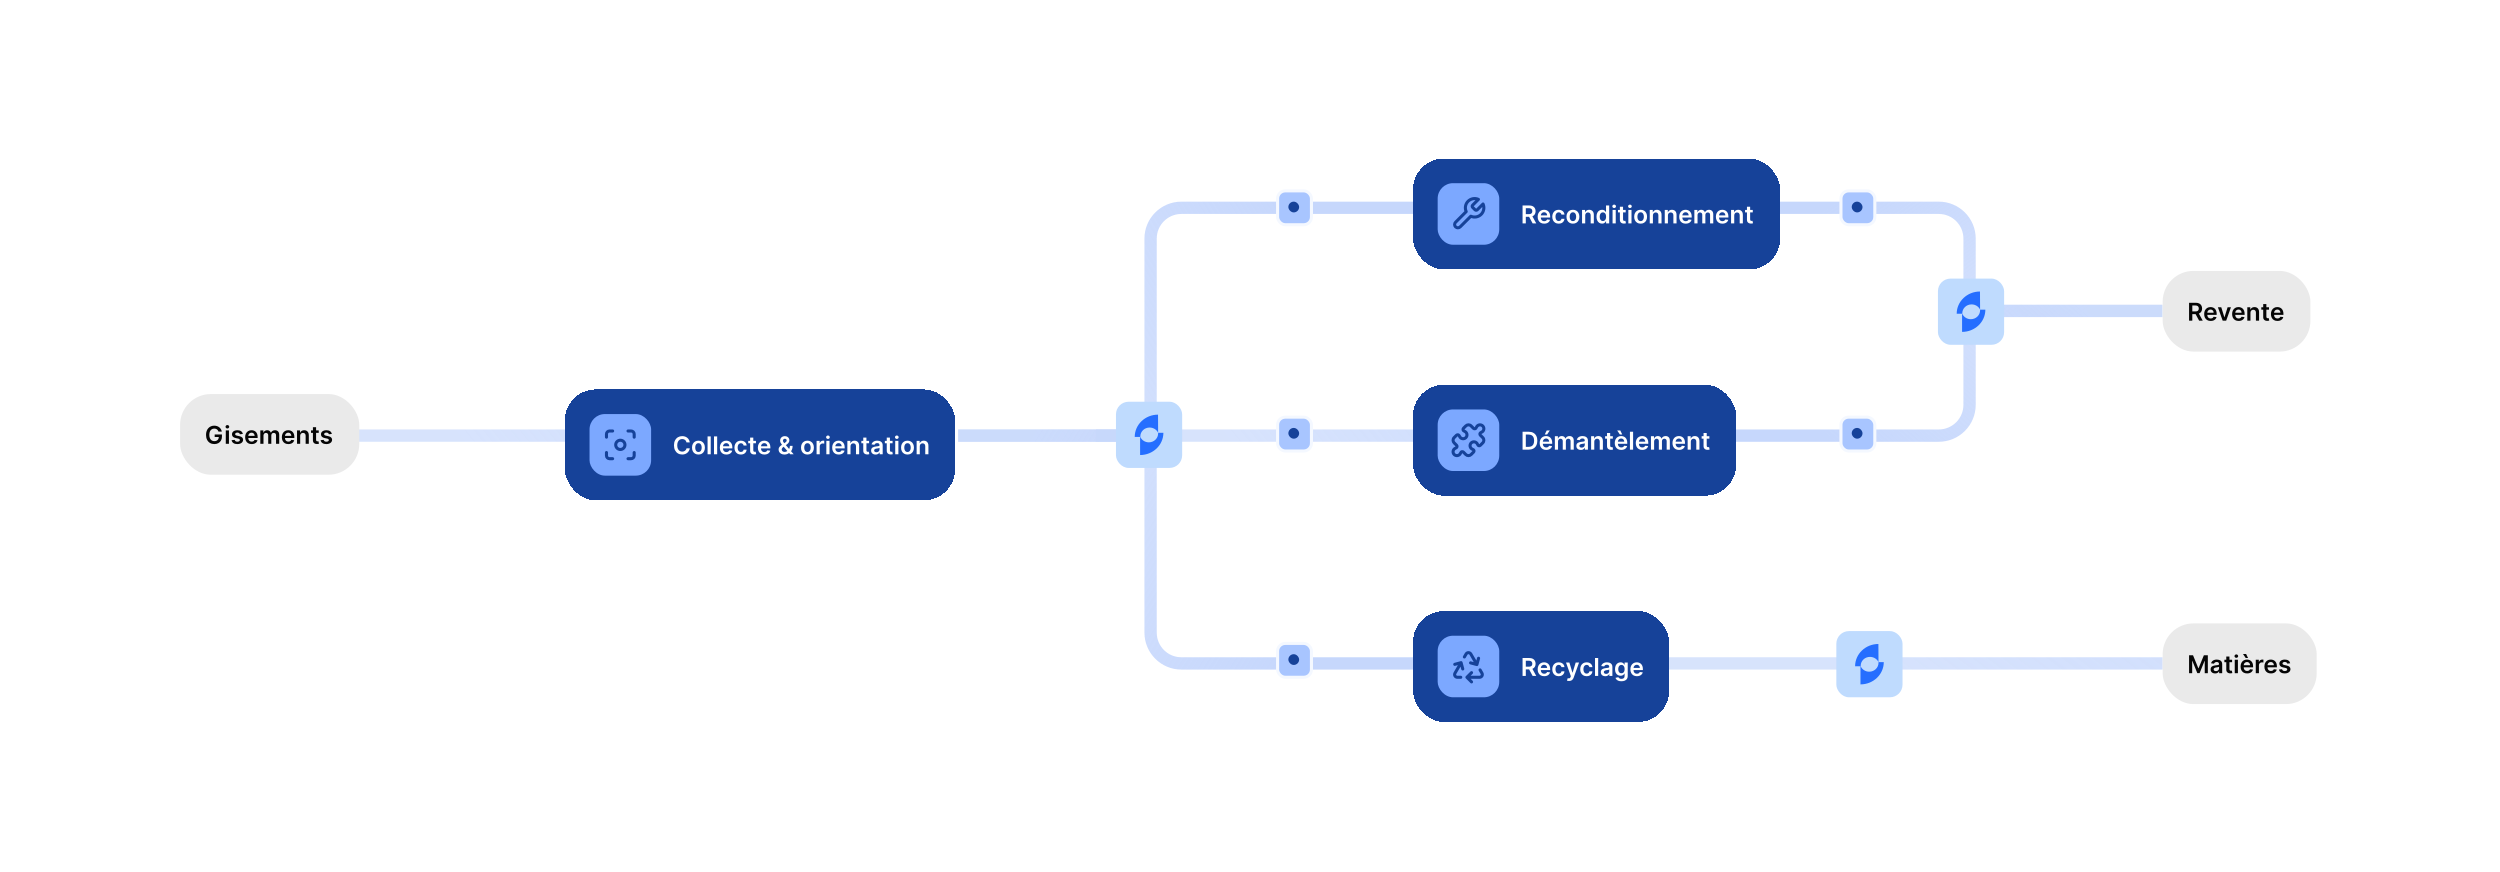
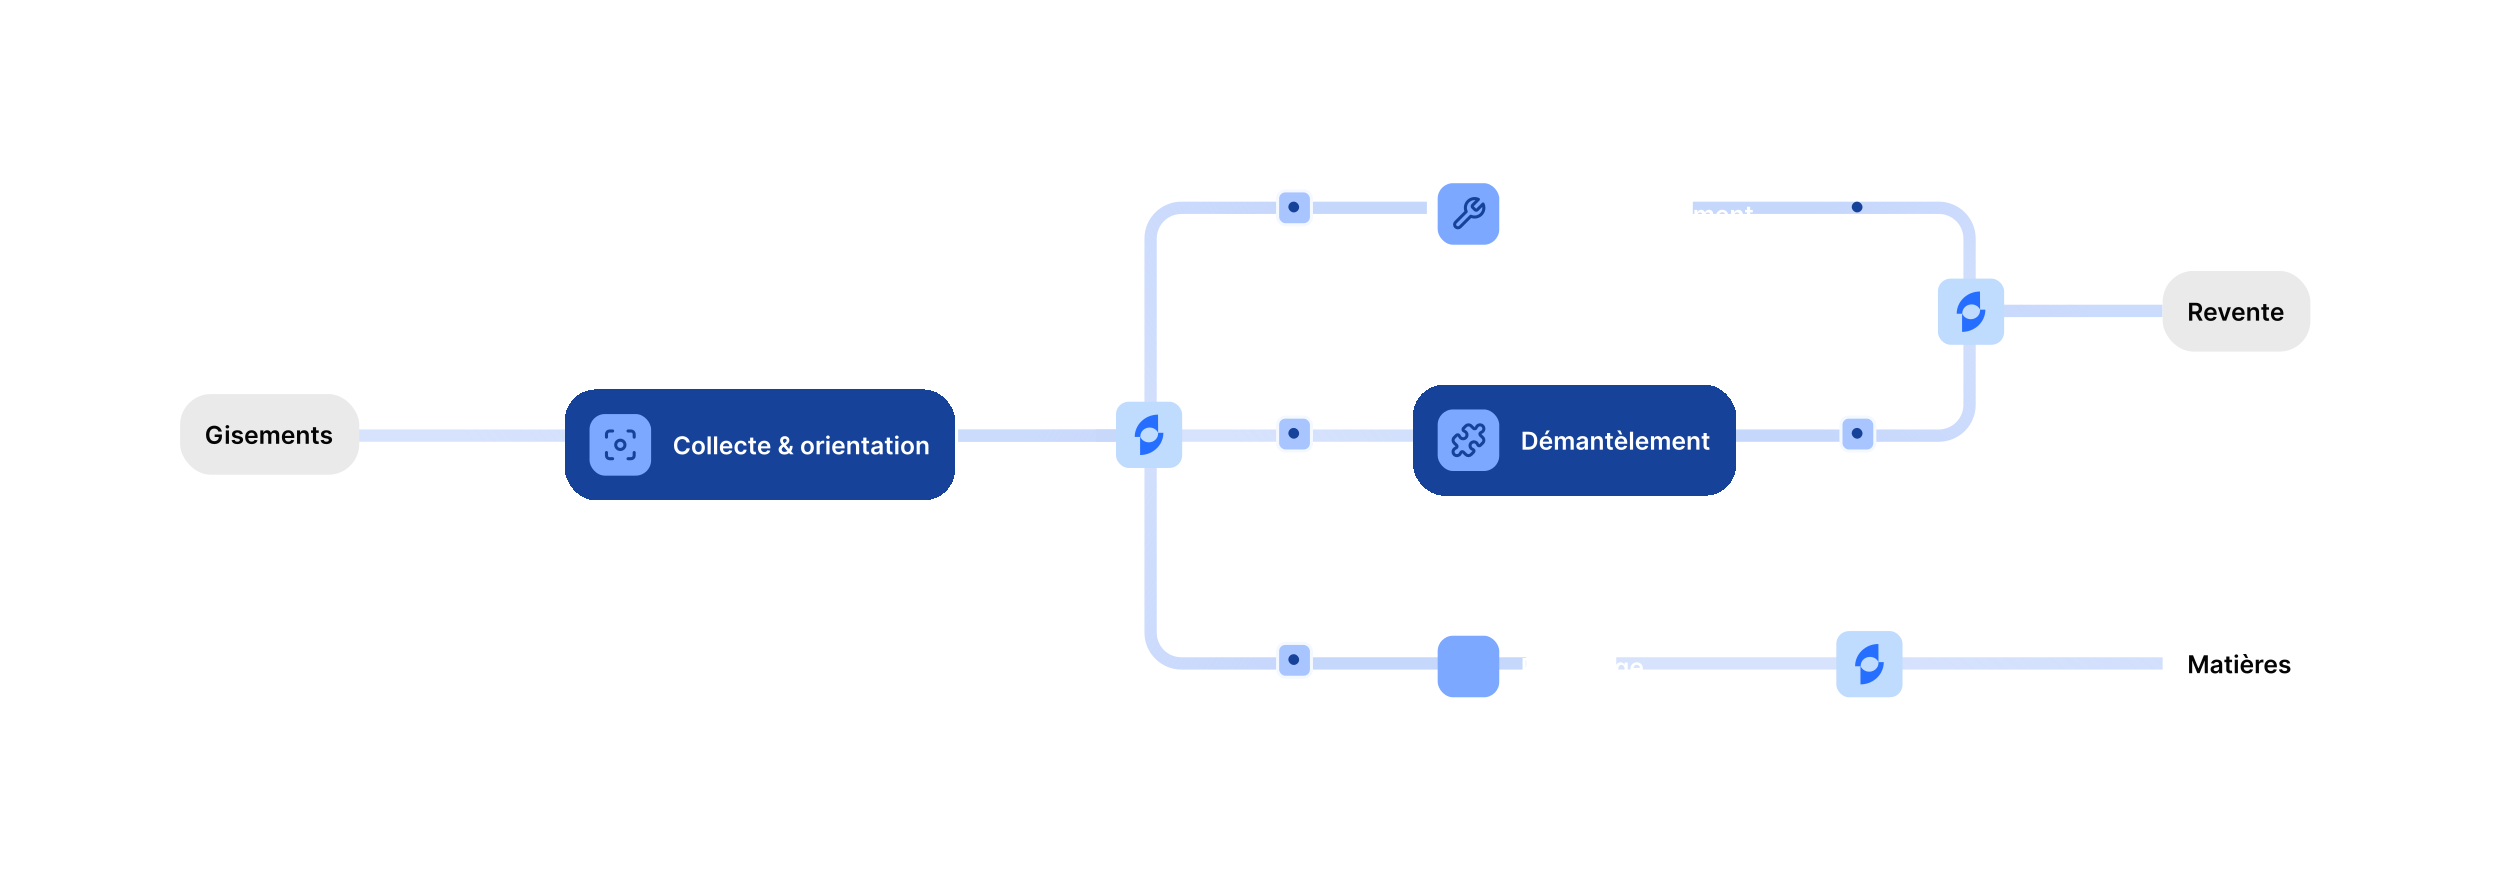
<svg xmlns="http://www.w3.org/2000/svg" width="1193" height="416" viewBox="0 0 1193 416" fill="none">
  <rect x="1032.02" y="129.278" width="70.505" height="38.505" rx="14.691" fill="#EAEAEA" />
  <path d="M1044.62 153.031V144.484H1047.82C1048.48 144.484 1049.03 144.598 1049.48 144.826C1049.93 145.054 1050.26 145.374 1050.49 145.786C1050.72 146.195 1050.84 146.672 1050.84 147.217C1050.84 147.765 1050.72 148.241 1050.49 148.645C1050.26 149.045 1049.92 149.356 1049.46 149.575C1049.01 149.792 1048.46 149.901 1047.8 149.901H1045.52V148.615H1047.6C1047.98 148.615 1048.29 148.563 1048.54 148.457C1048.78 148.348 1048.96 148.191 1049.08 147.985C1049.2 147.777 1049.26 147.521 1049.26 147.217C1049.26 146.914 1049.2 146.655 1049.08 146.441C1048.96 146.224 1048.78 146.06 1048.53 145.949C1048.29 145.834 1047.97 145.777 1047.59 145.777H1046.17V153.031H1044.62ZM1049.03 149.158L1051.15 153.031H1049.42L1047.34 149.158H1049.03ZM1054.94 153.156C1054.3 153.156 1053.74 153.023 1053.28 152.756C1052.81 152.486 1052.46 152.104 1052.2 151.612C1051.95 151.117 1051.83 150.534 1051.83 149.863C1051.83 149.204 1051.95 148.625 1052.2 148.127C1052.46 147.626 1052.81 147.237 1053.26 146.959C1053.72 146.678 1054.25 146.537 1054.86 146.537C1055.26 146.537 1055.63 146.601 1055.98 146.729C1056.34 146.854 1056.65 147.049 1056.92 147.313C1057.19 147.578 1057.4 147.914 1057.56 148.323C1057.72 148.73 1057.79 149.214 1057.79 149.776V150.239H1052.54V149.221H1056.34C1056.34 148.931 1056.28 148.674 1056.16 148.448C1056.03 148.22 1055.86 148.041 1055.64 147.91C1055.43 147.779 1055.17 147.714 1054.88 147.714C1054.58 147.714 1054.3 147.789 1054.07 147.939C1053.84 148.087 1053.65 148.282 1053.52 148.524C1053.4 148.763 1053.33 149.026 1053.33 149.312V150.201C1053.33 150.574 1053.4 150.894 1053.53 151.161C1053.67 151.426 1053.86 151.629 1054.1 151.771C1054.35 151.91 1054.64 151.979 1054.96 151.979C1055.18 151.979 1055.38 151.949 1055.56 151.887C1055.74 151.823 1055.89 151.73 1056.02 151.608C1056.15 151.485 1056.25 151.334 1056.32 151.153L1057.73 151.312C1057.64 151.684 1057.47 152.01 1057.22 152.288C1056.97 152.564 1056.66 152.778 1056.27 152.931C1055.88 153.081 1055.44 153.156 1054.94 153.156ZM1064.61 146.621L1062.33 153.031H1060.66L1058.38 146.621H1059.99L1061.46 151.382H1061.53L1063.01 146.621H1064.61ZM1068.28 153.156C1067.64 153.156 1067.08 153.023 1066.61 152.756C1066.15 152.486 1065.79 152.104 1065.54 151.612C1065.29 151.117 1065.17 150.534 1065.17 149.863C1065.17 149.204 1065.29 148.625 1065.54 148.127C1065.79 147.626 1066.15 147.237 1066.6 146.959C1067.05 146.678 1067.59 146.537 1068.2 146.537C1068.59 146.537 1068.97 146.601 1069.32 146.729C1069.67 146.854 1069.98 147.049 1070.25 147.313C1070.53 147.578 1070.74 147.914 1070.9 148.323C1071.05 148.73 1071.13 149.214 1071.13 149.776V150.239H1065.88V149.221H1069.68C1069.68 148.931 1069.62 148.674 1069.49 148.448C1069.37 148.22 1069.2 148.041 1068.98 147.91C1068.76 147.779 1068.51 147.714 1068.22 147.714C1067.91 147.714 1067.64 147.789 1067.41 147.939C1067.17 148.087 1066.99 148.282 1066.86 148.524C1066.73 148.763 1066.67 149.026 1066.66 149.312V150.201C1066.66 150.574 1066.73 150.894 1066.87 151.161C1067 151.426 1067.2 151.629 1067.44 151.771C1067.68 151.91 1067.97 151.979 1068.3 151.979C1068.52 151.979 1068.72 151.949 1068.9 151.887C1069.07 151.823 1069.23 151.73 1069.36 151.608C1069.49 151.485 1069.59 151.334 1069.66 151.153L1071.07 151.312C1070.98 151.684 1070.81 152.01 1070.56 152.288C1070.31 152.564 1069.99 152.778 1069.61 152.931C1069.22 153.081 1068.78 153.156 1068.28 153.156ZM1073.92 149.275V153.031H1072.41V146.621H1073.85V147.71H1073.93C1074.07 147.351 1074.31 147.066 1074.63 146.854C1074.96 146.643 1075.36 146.537 1075.84 146.537C1076.28 146.537 1076.67 146.632 1076.99 146.821C1077.33 147.01 1077.58 147.284 1077.76 147.643C1077.95 148.002 1078.04 148.437 1078.03 148.949V153.031H1076.52V149.183C1076.52 148.755 1076.41 148.419 1076.19 148.177C1075.97 147.935 1075.66 147.814 1075.27 147.814C1075.01 147.814 1074.78 147.873 1074.57 147.989C1074.37 148.103 1074.21 148.269 1074.09 148.486C1073.98 148.703 1073.92 148.966 1073.92 149.275ZM1082.77 146.621V147.789H1079.09V146.621H1082.77ZM1080 145.085H1081.51V151.103C1081.51 151.306 1081.54 151.462 1081.6 151.57C1081.66 151.676 1081.75 151.748 1081.85 151.787C1081.95 151.826 1082.07 151.846 1082.19 151.846C1082.28 151.846 1082.37 151.839 1082.45 151.825C1082.53 151.811 1082.59 151.798 1082.63 151.787L1082.89 152.968C1082.81 152.996 1082.69 153.027 1082.54 153.06C1082.39 153.094 1082.21 153.113 1082 153.119C1081.62 153.13 1081.28 153.073 1080.98 152.948C1080.67 152.82 1080.43 152.622 1080.25 152.355C1080.08 152.088 1079.99 151.754 1080 151.353V145.085ZM1086.8 153.156C1086.16 153.156 1085.61 153.023 1085.14 152.756C1084.67 152.486 1084.32 152.104 1084.07 151.612C1083.81 151.117 1083.69 150.534 1083.69 149.863C1083.69 149.204 1083.81 148.625 1084.07 148.127C1084.32 147.626 1084.67 147.237 1085.13 146.959C1085.58 146.678 1086.11 146.537 1086.72 146.537C1087.12 146.537 1087.49 146.601 1087.84 146.729C1088.2 146.854 1088.51 147.049 1088.78 147.313C1089.05 147.578 1089.26 147.914 1089.42 148.323C1089.58 148.73 1089.65 149.214 1089.65 149.776V150.239H1084.4V149.221H1088.21C1088.2 148.931 1088.14 148.674 1088.02 148.448C1087.9 148.22 1087.72 148.041 1087.5 147.91C1087.29 147.779 1087.03 147.714 1086.74 147.714C1086.44 147.714 1086.16 147.789 1085.93 147.939C1085.7 148.087 1085.51 148.282 1085.38 148.524C1085.26 148.763 1085.19 149.026 1085.19 149.312V150.201C1085.19 150.574 1085.26 150.894 1085.39 151.161C1085.53 151.426 1085.72 151.629 1085.96 151.771C1086.21 151.91 1086.5 151.979 1086.82 151.979C1087.04 151.979 1087.24 151.949 1087.42 151.887C1087.6 151.823 1087.75 151.73 1087.88 151.608C1088.01 151.485 1088.11 151.334 1088.18 151.153L1089.59 151.312C1089.5 151.684 1089.33 152.01 1089.08 152.288C1088.83 152.564 1088.52 152.778 1088.13 152.931C1087.74 153.081 1087.3 153.156 1086.8 153.156Z" fill="#050505" />
  <path d="M457.249 207.874H534.371C542.484 207.874 549.062 201.296 549.062 193.183V113.853C549.062 105.74 555.639 99.162 563.752 99.162L680.915 99.162" stroke="url(#paint0_linear_712_764)" stroke-width="5.876" />
  <path d="M1031.84 148.376H954.567C946.454 148.376 939.877 141.799 939.877 133.686V113.853C939.877 105.74 933.299 99.162 925.186 99.162L807.806 99.162" stroke="url(#paint1_linear_712_764)" stroke-width="5.876" />
  <path d="M1031.84 148.376H954.567C946.454 148.376 939.877 154.954 939.877 163.067V193.183C939.877 201.297 933.299 207.874 925.186 207.874L807.806 207.874" stroke="url(#paint2_linear_712_764)" stroke-width="5.876" />
  <path d="M457.249 207.874H534.371C542.484 207.874 549.062 214.451 549.062 222.565V301.895C549.062 310.008 555.639 316.585 563.752 316.585H728.293" stroke="url(#paint3_linear_712_764)" stroke-width="5.876" />
  <path d="M522.986 207.874H682.38" stroke="url(#paint4_linear_712_764)" stroke-width="5.876" />
  <path d="M157.191 207.874H316.585" stroke="url(#paint5_linear_712_764)" stroke-width="5.876" />
  <path d="M771.263 316.585H1032.02" stroke="url(#paint6_linear_712_764)" stroke-width="5.876" />
  <g filter="url(#filter0_d_712_764)">
-     <rect x="674.305" y="72.719" width="175.172" height="52.889" rx="14.691" fill="#164299" shape-rendering="crispEdges" />
    <rect x="686.057" y="84.472" width="29.384" height="29.384" rx="7.345" fill="#7CA8FF" />
    <path d="M702.732 94.976C702.598 95.114 702.522 95.298 702.522 95.49C702.522 95.683 702.598 95.868 702.732 96.005L703.908 97.18C704.045 97.315 704.23 97.39 704.422 97.39C704.614 97.39 704.799 97.315 704.936 97.18L707.706 94.411C708.075 95.227 708.187 96.136 708.027 97.018C707.866 97.899 707.441 98.711 706.807 99.345C706.173 99.978 705.362 100.404 704.48 100.564C703.599 100.725 702.689 100.613 701.873 100.244L696.797 105.32C696.504 105.612 696.108 105.776 695.695 105.776C695.281 105.776 694.885 105.612 694.593 105.32C694.301 105.028 694.136 104.631 694.136 104.218C694.136 103.805 694.301 103.408 694.593 103.116L699.669 98.04C699.3 97.223 699.188 96.314 699.348 95.432C699.509 94.551 699.934 93.739 700.568 93.106C701.202 92.472 702.013 92.047 702.895 91.886C703.776 91.725 704.686 91.837 705.502 92.207L702.732 94.976Z" stroke="#164299" stroke-width="1.469" stroke-linecap="round" stroke-linejoin="round" />
    <path d="M726.567 103.664V95.117H729.773C730.429 95.117 730.98 95.231 731.425 95.459C731.873 95.687 732.211 96.007 732.44 96.419C732.67 96.828 732.786 97.305 732.786 97.85C732.786 98.398 732.669 98.874 732.435 99.278C732.204 99.678 731.864 99.988 731.413 100.208C730.962 100.425 730.408 100.534 729.752 100.534H727.469V99.248H729.543C729.927 99.248 730.241 99.195 730.486 99.09C730.731 98.981 730.912 98.824 731.029 98.618C731.149 98.409 731.208 98.153 731.208 97.85C731.208 97.547 731.149 97.288 731.029 97.074C730.909 96.857 730.727 96.693 730.482 96.581C730.237 96.467 729.922 96.41 729.535 96.41H728.116V103.664H726.567ZM730.983 99.791L733.099 103.664H731.371L729.293 99.791H730.983ZM736.891 103.789C736.248 103.789 735.693 103.655 735.225 103.388C734.761 103.118 734.403 102.737 734.153 102.245C733.902 101.75 733.777 101.167 733.777 100.496C733.777 99.837 733.902 99.258 734.153 98.76C734.406 98.259 734.759 97.87 735.213 97.591C735.666 97.31 736.199 97.17 736.811 97.17C737.206 97.17 737.579 97.234 737.93 97.362C738.283 97.487 738.595 97.682 738.865 97.946C739.137 98.21 739.352 98.547 739.507 98.956C739.663 99.362 739.741 99.847 739.741 100.408V100.872H734.487V99.853H738.293C738.29 99.564 738.227 99.307 738.105 99.081C737.983 98.853 737.812 98.674 737.592 98.543C737.375 98.412 737.121 98.347 736.832 98.347C736.523 98.347 736.252 98.422 736.018 98.572C735.785 98.72 735.602 98.914 735.472 99.156C735.344 99.396 735.278 99.659 735.275 99.945V100.834C735.275 101.207 735.344 101.527 735.48 101.794C735.616 102.058 735.807 102.262 736.052 102.403C736.297 102.543 736.583 102.612 736.911 102.612C737.131 102.612 737.33 102.581 737.508 102.52C737.686 102.456 737.841 102.363 737.971 102.241C738.102 102.118 738.201 101.967 738.268 101.786L739.678 101.944C739.589 102.317 739.42 102.643 739.169 102.921C738.922 103.196 738.604 103.411 738.218 103.564C737.831 103.714 737.389 103.789 736.891 103.789ZM743.815 103.789C743.176 103.789 742.626 103.649 742.167 103.367C741.711 103.086 741.359 102.698 741.111 102.203C740.866 101.705 740.744 101.132 740.744 100.484C740.744 99.832 740.869 99.258 741.119 98.76C741.37 98.259 741.723 97.87 742.179 97.591C742.639 97.31 743.181 97.17 743.807 97.17C744.327 97.17 744.788 97.266 745.189 97.458C745.592 97.647 745.913 97.915 746.153 98.263C746.392 98.608 746.528 99.012 746.562 99.474H745.118C745.059 99.165 744.92 98.907 744.7 98.701C744.483 98.493 744.192 98.388 743.828 98.388C743.519 98.388 743.248 98.472 743.014 98.639C742.78 98.803 742.598 99.04 742.467 99.348C742.339 99.657 742.275 100.027 742.275 100.459C742.275 100.895 742.339 101.271 742.467 101.585C742.595 101.897 742.775 102.138 743.006 102.307C743.239 102.474 743.514 102.558 743.828 102.558C744.051 102.558 744.249 102.516 744.425 102.433C744.603 102.346 744.752 102.223 744.871 102.061C744.991 101.9 745.073 101.704 745.118 101.473H746.562C746.525 101.926 746.392 102.328 746.161 102.679C745.93 103.027 745.616 103.299 745.218 103.497C744.82 103.692 744.352 103.789 743.815 103.789ZM750.598 103.789C749.972 103.789 749.43 103.651 748.971 103.376C748.512 103.1 748.156 102.715 747.902 102.22C747.652 101.725 747.527 101.146 747.527 100.484C747.527 99.821 747.652 99.241 747.902 98.743C748.156 98.245 748.512 97.859 748.971 97.583C749.43 97.308 749.972 97.17 750.598 97.17C751.224 97.17 751.767 97.308 752.226 97.583C752.685 97.859 753.04 98.245 753.29 98.743C753.544 99.241 753.67 99.821 753.67 100.484C753.67 101.146 753.544 101.725 753.29 102.22C753.04 102.715 752.685 103.1 752.226 103.376C751.767 103.651 751.224 103.789 750.598 103.789ZM750.607 102.579C750.946 102.579 751.23 102.485 751.458 102.299C751.686 102.11 751.856 101.857 751.967 101.54C752.081 101.222 752.138 100.869 752.138 100.479C752.138 100.087 752.081 99.732 751.967 99.415C751.856 99.095 751.686 98.841 751.458 98.651C751.23 98.462 750.946 98.368 750.607 98.368C750.259 98.368 749.97 98.462 749.739 98.651C749.511 98.841 749.339 99.095 749.225 99.415C749.114 99.732 749.058 100.087 749.058 100.479C749.058 100.869 749.114 101.222 749.225 101.54C749.339 101.857 749.511 102.11 749.739 102.299C749.97 102.485 750.259 102.579 750.607 102.579ZM756.463 99.908V103.664H754.952V97.253H756.396V98.343H756.472C756.619 97.984 756.854 97.698 757.177 97.487C757.502 97.276 757.904 97.17 758.383 97.17C758.825 97.17 759.211 97.264 759.539 97.454C759.87 97.643 760.126 97.917 760.307 98.276C760.491 98.635 760.581 99.07 760.578 99.582V103.664H759.068V99.816C759.068 99.387 758.956 99.052 758.734 98.81C758.514 98.568 758.209 98.447 757.82 98.447C757.555 98.447 757.32 98.505 757.114 98.622C756.911 98.736 756.751 98.902 756.634 99.119C756.52 99.336 756.463 99.599 756.463 99.908ZM764.493 103.777C763.989 103.777 763.539 103.647 763.141 103.388C762.743 103.13 762.429 102.754 762.198 102.262C761.967 101.769 761.851 101.171 761.851 100.467C761.851 99.755 761.968 99.154 762.202 98.664C762.438 98.171 762.757 97.8 763.158 97.55C763.558 97.296 764.005 97.17 764.497 97.17C764.873 97.17 765.182 97.234 765.424 97.362C765.666 97.487 765.858 97.639 766 97.817C766.142 97.992 766.251 98.158 766.329 98.313H766.392V95.117H767.907V103.664H766.421V102.654H766.329C766.251 102.81 766.139 102.975 765.991 103.15C765.844 103.323 765.649 103.47 765.407 103.593C765.165 103.715 764.86 103.777 764.493 103.777ZM764.915 102.537C765.235 102.537 765.507 102.451 765.733 102.278C765.958 102.103 766.129 101.859 766.246 101.548C766.363 101.236 766.421 100.873 766.421 100.459C766.421 100.044 766.363 99.684 766.246 99.378C766.132 99.072 765.962 98.834 765.737 98.664C765.514 98.494 765.24 98.409 764.915 98.409C764.578 98.409 764.297 98.497 764.072 98.672C763.846 98.848 763.676 99.09 763.562 99.398C763.448 99.707 763.391 100.061 763.391 100.459C763.391 100.859 763.448 101.217 763.562 101.531C763.679 101.843 763.85 102.089 764.076 102.27C764.304 102.448 764.583 102.537 764.915 102.537ZM769.517 103.664V97.253H771.028V103.664H769.517ZM770.276 96.344C770.037 96.344 769.831 96.264 769.659 96.106C769.486 95.944 769.4 95.751 769.4 95.525C769.4 95.297 769.486 95.104 769.659 94.945C769.831 94.784 770.037 94.703 770.276 94.703C770.519 94.703 770.724 94.784 770.894 94.945C771.067 95.104 771.153 95.297 771.153 95.525C771.153 95.751 771.067 95.944 770.894 96.106C770.724 96.264 770.519 96.344 770.276 96.344ZM775.782 97.253V98.422H772.097V97.253H775.782ZM773.007 95.718H774.518V101.736C774.518 101.939 774.548 102.095 774.61 102.203C774.674 102.309 774.757 102.381 774.86 102.42C774.963 102.459 775.077 102.479 775.202 102.479C775.297 102.479 775.383 102.472 775.461 102.458C775.542 102.444 775.603 102.431 775.645 102.42L775.899 103.601C775.819 103.629 775.703 103.66 775.553 103.693C775.405 103.726 775.225 103.746 775.01 103.751C774.632 103.763 774.291 103.706 773.988 103.58C773.685 103.452 773.444 103.255 773.266 102.988C773.09 102.721 773.004 102.387 773.007 101.986V95.718ZM777.046 103.664V97.253H778.557V103.664H777.046ZM777.805 96.344C777.566 96.344 777.36 96.264 777.188 96.106C777.015 95.944 776.929 95.751 776.929 95.525C776.929 95.297 777.015 95.104 777.188 94.945C777.36 94.784 777.566 94.703 777.805 94.703C778.048 94.703 778.253 94.784 778.423 94.945C778.596 95.104 778.682 95.297 778.682 95.525C778.682 95.751 778.596 95.944 778.423 96.106C778.253 96.264 778.048 96.344 777.805 96.344ZM782.907 103.789C782.281 103.789 781.738 103.651 781.279 103.376C780.82 103.1 780.464 102.715 780.21 102.22C779.96 101.725 779.835 101.146 779.835 100.484C779.835 99.821 779.96 99.241 780.21 98.743C780.464 98.245 780.82 97.859 781.279 97.583C781.738 97.308 782.281 97.17 782.907 97.17C783.533 97.17 784.075 97.308 784.534 97.583C784.993 97.859 785.348 98.245 785.598 98.743C785.852 99.241 785.978 99.821 785.978 100.484C785.978 101.146 785.852 101.725 785.598 102.22C785.348 102.715 784.993 103.1 784.534 103.376C784.075 103.651 783.533 103.789 782.907 103.789ZM782.915 102.579C783.254 102.579 783.538 102.485 783.766 102.299C783.994 102.11 784.164 101.857 784.275 101.54C784.39 101.222 784.447 100.869 784.447 100.479C784.447 100.087 784.39 99.732 784.275 99.415C784.164 99.095 783.994 98.841 783.766 98.651C783.538 98.462 783.254 98.368 782.915 98.368C782.567 98.368 782.278 98.462 782.047 98.651C781.819 98.841 781.648 99.095 781.533 99.415C781.422 99.732 781.367 100.087 781.367 100.479C781.367 100.869 781.422 101.222 781.533 101.54C781.648 101.857 781.819 102.11 782.047 102.299C782.278 102.485 782.567 102.579 782.915 102.579ZM788.771 99.908V103.664H787.261V97.253H788.705V98.343H788.78C788.927 97.984 789.162 97.698 789.485 97.487C789.811 97.276 790.213 97.17 790.691 97.17C791.134 97.17 791.519 97.264 791.847 97.454C792.178 97.643 792.434 97.917 792.615 98.276C792.799 98.635 792.889 99.07 792.886 99.582V103.664H791.376V99.816C791.376 99.387 791.264 99.052 791.042 98.81C790.822 98.568 790.517 98.447 790.128 98.447C789.863 98.447 789.628 98.505 789.422 98.622C789.219 98.736 789.059 98.902 788.942 99.119C788.828 99.336 788.771 99.599 788.771 99.908ZM795.933 99.908V103.664H794.422V97.253H795.866V98.343H795.941C796.089 97.984 796.324 97.698 796.647 97.487C796.972 97.276 797.374 97.17 797.853 97.17C798.295 97.17 798.681 97.264 799.009 97.454C799.34 97.643 799.596 97.917 799.777 98.276C799.961 98.635 800.051 99.07 800.048 99.582V103.664H798.537V99.816C798.537 99.387 798.426 99.052 798.203 98.81C797.984 98.568 797.679 98.447 797.289 98.447C797.025 98.447 796.79 98.505 796.584 98.622C796.381 98.736 796.221 98.902 796.104 99.119C795.99 99.336 795.933 99.599 795.933 99.908ZM804.422 103.789C803.779 103.789 803.224 103.655 802.757 103.388C802.292 103.118 801.935 102.737 801.684 102.245C801.434 101.75 801.309 101.167 801.309 100.496C801.309 99.837 801.434 99.258 801.684 98.76C801.937 98.259 802.291 97.87 802.744 97.591C803.198 97.31 803.731 97.17 804.343 97.17C804.738 97.17 805.111 97.234 805.461 97.362C805.815 97.487 806.126 97.682 806.396 97.946C806.669 98.21 806.883 98.547 807.039 98.956C807.195 99.362 807.273 99.847 807.273 100.408V100.872H802.018V99.853H805.824C805.822 99.564 805.759 99.307 805.636 99.081C805.514 98.853 805.343 98.674 805.123 98.543C804.906 98.412 804.653 98.347 804.364 98.347C804.055 98.347 803.783 98.422 803.55 98.572C803.316 98.72 803.134 98.914 803.003 99.156C802.875 99.396 802.81 99.659 802.807 99.945V100.834C802.807 101.207 802.875 101.527 803.011 101.794C803.148 102.058 803.338 102.262 803.583 102.403C803.828 102.543 804.115 102.612 804.443 102.612C804.663 102.612 804.862 102.581 805.04 102.52C805.218 102.456 805.372 102.363 805.503 102.241C805.634 102.118 805.732 101.967 805.799 101.786L807.21 101.944C807.121 102.317 806.951 102.643 806.701 102.921C806.453 103.196 806.136 103.411 805.749 103.564C805.362 103.714 804.92 103.789 804.422 103.789ZM808.551 103.664V97.253H809.995V98.343H810.07C810.203 97.975 810.425 97.689 810.733 97.483C811.042 97.274 811.411 97.17 811.839 97.17C812.273 97.17 812.639 97.276 812.937 97.487C813.237 97.696 813.449 97.981 813.571 98.343H813.638C813.78 97.987 814.019 97.703 814.356 97.491C814.695 97.277 815.097 97.17 815.562 97.17C816.152 97.17 816.633 97.356 817.006 97.729C817.379 98.102 817.565 98.646 817.565 99.361V103.664H816.05V99.595C816.05 99.197 815.945 98.906 815.733 98.722C815.522 98.536 815.263 98.443 814.957 98.443C814.592 98.443 814.307 98.557 814.101 98.785C813.898 99.01 813.797 99.304 813.797 99.666V103.664H812.315V99.532C812.315 99.201 812.215 98.937 812.015 98.739C811.817 98.541 811.558 98.443 811.238 98.443C811.021 98.443 810.824 98.498 810.646 98.61C810.468 98.718 810.326 98.873 810.22 99.073C810.114 99.27 810.061 99.501 810.061 99.766V103.664H808.551ZM821.936 103.789C821.293 103.789 820.738 103.655 820.271 103.388C819.806 103.118 819.449 102.737 819.198 102.245C818.948 101.75 818.823 101.167 818.823 100.496C818.823 99.837 818.948 99.258 819.198 98.76C819.451 98.259 819.805 97.87 820.258 97.591C820.712 97.31 821.245 97.17 821.857 97.17C822.252 97.17 822.625 97.234 822.975 97.362C823.329 97.487 823.64 97.682 823.91 97.946C824.183 98.21 824.397 98.547 824.553 98.956C824.709 99.362 824.787 99.847 824.787 100.408V100.872H819.532V99.853H823.338C823.336 99.564 823.273 99.307 823.151 99.081C823.028 98.853 822.857 98.674 822.637 98.543C822.42 98.412 822.167 98.347 821.878 98.347C821.569 98.347 821.298 98.422 821.064 98.572C820.83 98.72 820.648 98.914 820.517 99.156C820.389 99.396 820.324 99.659 820.321 99.945V100.834C820.321 101.207 820.389 101.527 820.525 101.794C820.662 102.058 820.852 102.262 821.097 102.403C821.342 102.543 821.629 102.612 821.957 102.612C822.177 102.612 822.376 102.581 822.554 102.52C822.732 102.456 822.886 102.363 823.017 102.241C823.148 102.118 823.247 101.967 823.313 101.786L824.724 101.944C824.635 102.317 824.465 102.643 824.215 102.921C823.967 103.196 823.65 103.411 823.263 103.564C822.877 103.714 822.434 103.789 821.936 103.789ZM827.576 99.908V103.664H826.065V97.253H827.509V98.343H827.584C827.731 97.984 827.966 97.698 828.289 97.487C828.615 97.276 829.017 97.17 829.495 97.17C829.938 97.17 830.323 97.264 830.651 97.454C830.983 97.643 831.238 97.917 831.419 98.276C831.603 98.635 831.693 99.07 831.691 99.582V103.664H830.18V99.816C830.18 99.387 830.069 99.052 829.846 98.81C829.626 98.568 829.321 98.447 828.932 98.447C828.668 98.447 828.433 98.505 828.227 98.622C828.024 98.736 827.864 98.902 827.747 99.119C827.633 99.336 827.576 99.599 827.576 99.908ZM836.428 97.253V98.422H832.742V97.253H836.428ZM833.652 95.718H835.163V101.736C835.163 101.939 835.194 102.095 835.255 102.203C835.319 102.309 835.402 102.381 835.505 102.42C835.608 102.459 835.722 102.479 835.847 102.479C835.942 102.479 836.028 102.472 836.106 102.458C836.187 102.444 836.248 102.431 836.29 102.42L836.544 103.601C836.464 103.629 836.348 103.66 836.198 103.693C836.051 103.726 835.87 103.746 835.655 103.751C835.277 103.763 834.936 103.706 834.633 103.58C834.33 103.452 834.089 103.255 833.911 102.988C833.736 102.721 833.649 102.387 833.652 101.986V95.718Z" fill="white" />
  </g>
  <g filter="url(#filter1_d_712_764)">
    <rect x="674.305" y="180.696" width="154.172" height="52.889" rx="14.691" fill="#164299" shape-rendering="crispEdges" />
    <rect x="686.057" y="192.448" width="29.384" height="29.384" rx="7.345" fill="#7CA8FF" />
    <g clip-path="url(#clip0_712_764)">
      <path d="M706.214 204.091C706.178 204.328 706.257 204.567 706.426 204.736L707.578 205.888C707.923 206.233 708.097 206.687 708.097 207.14C708.097 207.593 707.924 208.046 707.578 208.392L706.395 209.575C706.315 209.655 706.218 209.715 706.111 209.75C706.004 209.785 705.891 209.795 705.78 209.778C705.434 209.727 705.191 209.425 705.069 209.099C704.962 208.81 704.784 208.552 704.551 208.35C704.319 208.148 704.039 208.008 703.738 207.942C703.437 207.876 703.125 207.887 702.829 207.974C702.533 208.06 702.264 208.22 702.046 208.438C701.829 208.655 701.669 208.924 701.582 209.22C701.496 209.516 701.485 209.828 701.551 210.129C701.617 210.43 701.757 210.71 701.959 210.942C702.161 211.175 702.419 211.353 702.707 211.46C703.035 211.582 703.336 211.825 703.387 212.171C703.404 212.282 703.394 212.396 703.359 212.502C703.324 212.609 703.264 212.706 703.184 212.786L702.001 213.968C701.837 214.133 701.642 214.264 701.427 214.353C701.212 214.442 700.982 214.488 700.749 214.488C700.516 214.488 700.286 214.442 700.071 214.353C699.856 214.264 699.661 214.134 699.497 213.969L698.345 212.817C698.262 212.734 698.16 212.671 698.048 212.634C697.937 212.597 697.818 212.587 697.701 212.604C697.339 212.659 697.084 212.974 696.952 213.315C696.841 213.6 696.661 213.852 696.428 214.05C696.195 214.247 695.917 214.383 695.618 214.446C695.319 214.509 695.009 214.496 694.717 214.409C694.424 214.322 694.158 214.163 693.942 213.947C693.726 213.731 693.567 213.465 693.48 213.172C693.393 212.88 693.38 212.57 693.443 212.271C693.506 211.972 693.642 211.694 693.839 211.461C694.037 211.228 694.289 211.048 694.574 210.937C694.914 210.805 695.23 210.55 695.284 210.188C695.301 210.072 695.291 209.953 695.254 209.841C695.218 209.729 695.155 209.627 695.072 209.544L693.92 208.392C693.755 208.228 693.625 208.033 693.536 207.818C693.447 207.603 693.401 207.373 693.401 207.14C693.401 206.687 693.575 206.233 693.92 205.888L695.041 204.767C695.217 204.591 695.468 204.508 695.715 204.545C696.093 204.601 696.359 204.932 696.503 205.287C696.617 205.567 696.799 205.815 697.032 206.008C697.266 206.201 697.543 206.333 697.84 206.393C698.137 206.453 698.444 206.439 698.734 206.351C699.024 206.264 699.288 206.106 699.502 205.892C699.716 205.677 699.874 205.414 699.962 205.124C700.049 204.834 700.064 204.527 700.004 204.23C699.944 203.933 699.811 203.655 699.618 203.422C699.425 203.189 699.177 203.007 698.897 202.892C698.543 202.748 698.212 202.482 698.155 202.104C698.118 201.857 698.201 201.608 698.378 201.43L699.498 200.31C699.662 200.146 699.857 200.015 700.072 199.926C700.286 199.838 700.517 199.792 700.749 199.792C701.202 199.792 701.655 199.966 702.001 200.311L703.153 201.463C703.322 201.632 703.561 201.711 703.797 201.676C704.159 201.621 704.414 201.306 704.546 200.965C704.657 200.68 704.837 200.428 705.07 200.23C705.303 200.033 705.581 199.897 705.88 199.834C706.179 199.771 706.489 199.784 706.781 199.871C707.074 199.958 707.34 200.117 707.556 200.333C707.772 200.549 707.931 200.815 708.018 201.108C708.105 201.4 708.118 201.71 708.055 202.009C707.992 202.308 707.856 202.586 707.659 202.819C707.461 203.052 707.209 203.232 706.924 203.343C706.583 203.475 706.268 203.729 706.214 204.091Z" stroke="#164299" stroke-width="1.469" stroke-linecap="round" stroke-linejoin="round" />
    </g>
    <path d="M729.464 211.64H726.567V203.093H729.522C730.371 203.093 731.1 203.264 731.709 203.606C732.321 203.946 732.791 204.434 733.12 205.071C733.448 205.708 733.612 206.471 733.612 207.358C733.612 208.249 733.447 209.014 733.116 209.654C732.787 210.294 732.313 210.785 731.692 211.127C731.075 211.469 730.332 211.64 729.464 211.64ZM728.116 210.301H729.389C729.984 210.301 730.481 210.192 730.879 209.975C731.276 209.755 731.576 209.428 731.776 208.994C731.976 208.558 732.076 208.012 732.076 207.358C732.076 206.705 731.976 206.162 731.776 205.731C731.576 205.297 731.279 204.973 730.887 204.758C730.497 204.541 730.013 204.433 729.435 204.433H728.116V210.301ZM737.855 211.766C737.212 211.766 736.657 211.632 736.189 211.365C735.725 211.095 735.367 210.714 735.117 210.221C734.866 209.726 734.741 209.143 734.741 208.473C734.741 207.813 734.866 207.235 735.117 206.737C735.37 206.236 735.723 205.846 736.177 205.568C736.63 205.287 737.163 205.146 737.775 205.146C738.17 205.146 738.543 205.21 738.894 205.338C739.247 205.464 739.559 205.658 739.829 205.923C740.101 206.187 740.316 206.524 740.471 206.933C740.627 207.339 740.705 207.823 740.705 208.385V208.848H735.451V207.83H739.257C739.254 207.541 739.192 207.283 739.069 207.058C738.947 206.83 738.776 206.65 738.556 206.519C738.339 206.389 738.086 206.323 737.796 206.323C737.487 206.323 737.216 206.398 736.982 206.549C736.749 206.696 736.566 206.891 736.436 207.133C736.308 207.372 736.242 207.635 736.239 207.922V208.811C736.239 209.184 736.308 209.504 736.444 209.771C736.58 210.035 736.771 210.238 737.016 210.38C737.261 210.519 737.547 210.589 737.876 210.589C738.095 210.589 738.294 210.558 738.472 210.497C738.65 210.433 738.805 210.34 738.936 210.217C739.066 210.095 739.165 209.943 739.232 209.762L740.643 209.921C740.554 210.294 740.384 210.619 740.133 210.897C739.886 211.173 739.569 211.387 739.182 211.54C738.795 211.69 738.353 211.766 737.855 211.766ZM737.153 204.387L738.088 202.48H739.566L738.285 204.387H737.153ZM741.983 211.64V205.23H743.427V206.319H743.502C743.636 205.952 743.857 205.665 744.166 205.459C744.475 205.251 744.844 205.146 745.272 205.146C745.706 205.146 746.072 205.252 746.37 205.464C746.67 205.672 746.882 205.957 747.004 206.319H747.071C747.213 205.963 747.452 205.679 747.789 205.468C748.128 205.254 748.53 205.146 748.995 205.146C749.585 205.146 750.066 205.333 750.439 205.706C750.812 206.078 750.998 206.622 750.998 207.337V211.64H749.483V207.571C749.483 207.173 749.377 206.883 749.166 206.699C748.954 206.513 748.696 206.419 748.39 206.419C748.025 206.419 747.74 206.533 747.534 206.762C747.331 206.987 747.229 207.28 747.229 207.642V211.64H745.748V207.509C745.748 207.178 745.648 206.913 745.447 206.716C745.25 206.518 744.991 206.419 744.671 206.419C744.454 206.419 744.256 206.475 744.078 206.586C743.9 206.695 743.758 206.849 743.653 207.05C743.547 207.247 743.494 207.478 743.494 207.742V211.64H741.983ZM754.375 211.77C753.969 211.77 753.603 211.697 753.278 211.553C752.955 211.405 752.699 211.188 752.51 210.902C752.323 210.615 752.23 210.262 752.23 209.842C752.23 209.48 752.297 209.181 752.431 208.944C752.564 208.708 752.746 208.519 752.977 208.377C753.208 208.235 753.468 208.128 753.758 208.055C754.05 207.98 754.352 207.926 754.663 207.893C755.039 207.854 755.344 207.819 755.577 207.788C755.811 207.755 755.981 207.705 756.087 207.638C756.195 207.568 756.249 207.461 756.249 207.317V207.292C756.249 206.977 756.156 206.734 755.97 206.561C755.783 206.389 755.515 206.302 755.164 206.302C754.794 206.302 754.501 206.383 754.284 206.545C754.069 206.706 753.925 206.896 753.85 207.116L752.439 206.916C752.55 206.526 752.734 206.201 752.99 205.939C753.246 205.675 753.559 205.478 753.929 205.347C754.299 205.213 754.708 205.146 755.156 205.146C755.465 205.146 755.772 205.183 756.078 205.255C756.384 205.327 756.664 205.447 756.917 205.614C757.17 205.778 757.373 206.002 757.526 206.286C757.682 206.57 757.76 206.924 757.76 207.35V211.64H756.308V210.76H756.258C756.166 210.938 756.036 211.105 755.87 211.261C755.705 211.414 755.498 211.537 755.248 211.632C755 211.724 754.709 211.77 754.375 211.77ZM754.768 210.66C755.071 210.66 755.334 210.6 755.557 210.48C755.779 210.358 755.95 210.196 756.07 209.996C756.192 209.796 756.254 209.577 756.254 209.341V208.585C756.206 208.624 756.126 208.66 756.011 208.694C755.9 208.727 755.775 208.756 755.636 208.782C755.497 208.807 755.359 208.829 755.223 208.848C755.086 208.868 754.968 208.884 754.868 208.898C754.643 208.929 754.441 208.979 754.263 209.049C754.085 209.118 753.944 209.216 753.841 209.341C753.738 209.463 753.687 209.622 753.687 209.817C753.687 210.095 753.788 210.305 753.991 210.447C754.195 210.589 754.453 210.66 754.768 210.66ZM760.79 207.884V211.64H759.279V205.23H760.723V206.319H760.798C760.946 205.96 761.181 205.675 761.504 205.464C761.829 205.252 762.231 205.146 762.71 205.146C763.152 205.146 763.538 205.241 763.866 205.43C764.197 205.619 764.453 205.893 764.634 206.252C764.818 206.611 764.908 207.047 764.905 207.559V211.64H763.394V207.792C763.394 207.364 763.283 207.029 763.061 206.787C762.841 206.545 762.536 206.424 762.147 206.424C761.882 206.424 761.647 206.482 761.441 206.599C761.238 206.713 761.078 206.878 760.961 207.095C760.847 207.312 760.79 207.575 760.79 207.884ZM769.642 205.23V206.398H765.957V205.23H769.642ZM766.867 203.694H768.378V209.712C768.378 209.915 768.408 210.071 768.469 210.18C768.533 210.285 768.617 210.358 768.72 210.397C768.823 210.436 768.937 210.455 769.062 210.455C769.157 210.455 769.243 210.448 769.321 210.434C769.401 210.42 769.463 210.408 769.504 210.397L769.759 211.578C769.678 211.606 769.563 211.636 769.413 211.67C769.265 211.703 769.084 211.722 768.87 211.728C768.492 211.739 768.151 211.682 767.848 211.557C767.544 211.429 767.304 211.231 767.125 210.964C766.95 210.697 766.864 210.363 766.867 209.963V203.694ZM773.675 211.766C773.032 211.766 772.477 211.632 772.01 211.365C771.545 211.095 771.187 210.714 770.937 210.221C770.687 209.726 770.561 209.143 770.561 208.473C770.561 207.813 770.687 207.235 770.937 206.737C771.19 206.236 771.543 205.846 771.997 205.568C772.451 205.287 772.983 205.146 773.595 205.146C773.991 205.146 774.363 205.21 774.714 205.338C775.067 205.464 775.379 205.658 775.649 205.923C775.922 206.187 776.136 206.524 776.292 206.933C776.447 207.339 776.525 207.823 776.525 208.385V208.848H771.271V207.83H775.077C775.074 207.541 775.012 207.283 774.889 207.058C774.767 206.83 774.596 206.65 774.376 206.519C774.159 206.389 773.906 206.323 773.616 206.323C773.307 206.323 773.036 206.398 772.803 206.549C772.569 206.696 772.387 206.891 772.256 207.133C772.128 207.372 772.062 207.635 772.06 207.922V208.811C772.06 209.184 772.128 209.504 772.264 209.771C772.4 210.035 772.591 210.238 772.836 210.38C773.081 210.519 773.367 210.589 773.696 210.589C773.915 210.589 774.114 210.558 774.292 210.497C774.471 210.433 774.625 210.34 774.756 210.217C774.886 210.095 774.985 209.943 775.052 209.762L776.463 209.921C776.374 210.294 776.204 210.619 775.953 210.897C775.706 211.173 775.389 211.387 775.002 211.54C774.615 211.69 774.173 211.766 773.675 211.766ZM772.999 204.387L771.717 202.48H773.199L774.13 204.387H772.999ZM779.314 203.093V211.64H777.803V203.093H779.314ZM783.706 211.766C783.063 211.766 782.508 211.632 782.041 211.365C781.576 211.095 781.218 210.714 780.968 210.221C780.718 209.726 780.592 209.143 780.592 208.473C780.592 207.813 780.718 207.235 780.968 206.737C781.221 206.236 781.575 205.846 782.028 205.568C782.482 205.287 783.014 205.146 783.626 205.146C784.022 205.146 784.394 205.21 784.745 205.338C785.098 205.464 785.41 205.658 785.68 205.923C785.953 206.187 786.167 206.524 786.323 206.933C786.478 207.339 786.556 207.823 786.556 208.385V208.848H781.302V207.83H785.108C785.105 207.541 785.043 207.283 784.92 207.058C784.798 206.83 784.627 206.65 784.407 206.519C784.19 206.389 783.937 206.323 783.647 206.323C783.339 206.323 783.067 206.398 782.834 206.549C782.6 206.696 782.418 206.891 782.287 207.133C782.159 207.372 782.093 207.635 782.091 207.922V208.811C782.091 209.184 782.159 209.504 782.295 209.771C782.431 210.035 782.622 210.238 782.867 210.38C783.112 210.519 783.398 210.589 783.727 210.589C783.946 210.589 784.145 210.558 784.323 210.497C784.502 210.433 784.656 210.34 784.787 210.217C784.917 210.095 785.016 209.943 785.083 209.762L786.494 209.921C786.405 210.294 786.235 210.619 785.985 210.897C785.737 211.173 785.42 211.387 785.033 211.54C784.646 211.69 784.204 211.766 783.706 211.766ZM787.834 211.64V205.23H789.278V206.319H789.354C789.487 205.952 789.708 205.665 790.017 205.459C790.326 205.251 790.695 205.146 791.123 205.146C791.557 205.146 791.923 205.252 792.221 205.464C792.521 205.672 792.733 205.957 792.855 206.319H792.922C793.064 205.963 793.303 205.679 793.64 205.468C793.979 205.254 794.381 205.146 794.846 205.146C795.436 205.146 795.917 205.333 796.29 205.706C796.663 206.078 796.849 206.622 796.849 207.337V211.64H795.334V207.571C795.334 207.173 795.228 206.883 795.017 206.699C794.806 206.513 794.547 206.419 794.241 206.419C793.876 206.419 793.591 206.533 793.385 206.762C793.182 206.987 793.081 207.28 793.081 207.642V211.64H791.599V207.509C791.599 207.178 791.499 206.913 791.298 206.716C791.101 206.518 790.842 206.419 790.522 206.419C790.305 206.419 790.108 206.475 789.93 206.586C789.751 206.695 789.61 206.849 789.504 207.05C789.398 207.247 789.345 207.478 789.345 207.742V211.64H787.834ZM801.22 211.766C800.577 211.766 800.022 211.632 799.555 211.365C799.09 211.095 798.732 210.714 798.482 210.221C798.232 209.726 798.106 209.143 798.106 208.473C798.106 207.813 798.232 207.235 798.482 206.737C798.735 206.236 799.089 205.846 799.542 205.568C799.996 205.287 800.528 205.146 801.141 205.146C801.536 205.146 801.909 205.21 802.259 205.338C802.612 205.464 802.924 205.658 803.194 205.923C803.467 206.187 803.681 206.524 803.837 206.933C803.992 207.339 804.07 207.823 804.07 208.385V208.848H798.816V207.83H802.622C802.619 207.541 802.557 207.283 802.434 207.058C802.312 206.83 802.141 206.65 801.921 206.519C801.704 206.389 801.451 206.323 801.161 206.323C800.853 206.323 800.581 206.398 800.348 206.549C800.114 206.696 799.932 206.891 799.801 207.133C799.673 207.372 799.608 207.635 799.605 207.922V208.811C799.605 209.184 799.673 209.504 799.809 209.771C799.946 210.035 800.136 210.238 800.381 210.38C800.626 210.519 800.912 210.589 801.241 210.589C801.461 210.589 801.659 210.558 801.838 210.497C802.016 210.433 802.17 210.34 802.301 210.217C802.432 210.095 802.53 209.943 802.597 209.762L804.008 209.921C803.919 210.294 803.749 210.619 803.499 210.897C803.251 211.173 802.934 211.387 802.547 211.54C802.16 211.69 801.718 211.766 801.22 211.766ZM806.859 207.884V211.64H805.349V205.23H806.793V206.319H806.868C807.015 205.96 807.25 205.675 807.573 205.464C807.899 205.252 808.301 205.146 808.779 205.146C809.222 205.146 809.607 205.241 809.935 205.43C810.266 205.619 810.522 205.893 810.703 206.252C810.887 206.611 810.977 207.047 810.974 207.559V211.64H809.464V207.792C809.464 207.364 809.352 207.029 809.13 206.787C808.91 206.545 808.605 206.424 808.216 206.424C807.951 206.424 807.716 206.482 807.51 206.599C807.307 206.713 807.147 206.878 807.03 207.095C806.916 207.312 806.859 207.575 806.859 207.884ZM815.711 205.23V206.398H812.026V205.23H815.711ZM812.936 203.694H814.447V209.712C814.447 209.915 814.477 210.071 814.539 210.18C814.603 210.285 814.686 210.358 814.789 210.397C814.892 210.436 815.006 210.455 815.131 210.455C815.226 210.455 815.312 210.448 815.39 210.434C815.471 210.42 815.532 210.408 815.574 210.397L815.828 211.578C815.747 211.606 815.632 211.636 815.482 211.67C815.334 211.703 815.153 211.722 814.939 211.728C814.561 211.739 814.22 211.682 813.917 211.557C813.613 211.429 813.373 211.231 813.195 210.964C813.019 210.697 812.933 210.363 812.936 209.963V203.694Z" fill="white" />
  </g>
  <g filter="url(#filter2_d_712_764)">
-     <rect x="674.305" y="288.673" width="122.172" height="52.889" rx="14.691" fill="#164299" shape-rendering="crispEdges" />
    <rect x="686.057" y="300.425" width="29.384" height="29.384" rx="7.345" fill="#7CA8FF" />
    <g clip-path="url(#clip1_712_764)">
-       <path d="M697.076 320.26H695.471C695.239 320.26 695.011 320.201 694.809 320.088C694.607 319.974 694.437 319.811 694.317 319.613C694.202 319.414 694.141 319.188 694.14 318.958C694.14 318.728 694.2 318.501 694.314 318.302L697.22 313.281M697.22 313.281L698.026 316.29M697.22 313.281L694.211 314.087M700.014 320.26H706.041C706.271 320.258 706.497 320.197 706.698 320.082C706.898 319.968 707.065 319.804 707.184 319.606C707.297 319.407 707.357 319.183 707.357 318.954C707.357 318.725 707.297 318.5 707.184 318.302L706.283 316.745M700.014 320.26L702.218 318.056M700.014 320.26L702.218 322.464M698.798 310.571L699.601 309.181C699.716 308.98 699.881 308.812 700.081 308.694C700.28 308.575 700.506 308.511 700.738 308.506C700.968 308.505 701.194 308.565 701.393 308.68C701.593 308.794 701.758 308.959 701.874 309.158L704.77 314.185M704.77 314.185L701.761 313.378M704.77 314.185L705.576 311.176" stroke="#164299" stroke-width="1.469" stroke-linecap="round" stroke-linejoin="round" />
+       <path d="M697.076 320.26H695.471C695.239 320.26 695.011 320.201 694.809 320.088C694.607 319.974 694.437 319.811 694.317 319.613C694.202 319.414 694.141 319.188 694.14 318.958C694.14 318.728 694.2 318.501 694.314 318.302L697.22 313.281M697.22 313.281L698.026 316.29M697.22 313.281L694.211 314.087M700.014 320.26H706.041C706.271 320.258 706.497 320.197 706.698 320.082C707.297 319.407 707.357 319.183 707.357 318.954C707.357 318.725 707.297 318.5 707.184 318.302L706.283 316.745M700.014 320.26L702.218 318.056M700.014 320.26L702.218 322.464M698.798 310.571L699.601 309.181C699.716 308.98 699.881 308.812 700.081 308.694C700.28 308.575 700.506 308.511 700.738 308.506C700.968 308.505 701.194 308.565 701.393 308.68C701.593 308.794 701.758 308.959 701.874 309.158L704.77 314.185M704.77 314.185L701.761 313.378M704.77 314.185L705.576 311.176" stroke="#164299" stroke-width="1.469" stroke-linecap="round" stroke-linejoin="round" />
    </g>
    <path d="M726.567 319.617V311.07H729.773C730.429 311.07 730.98 311.184 731.425 311.412C731.873 311.64 732.211 311.96 732.44 312.372C732.67 312.781 732.786 313.258 732.786 313.804C732.786 314.352 732.669 314.828 732.435 315.231C732.204 315.632 731.864 315.942 731.413 316.162C730.962 316.379 730.408 316.487 729.752 316.487H727.469V315.202H729.543C729.927 315.202 730.241 315.149 730.486 315.043C730.731 314.935 730.912 314.778 731.029 314.572C731.149 314.363 731.208 314.107 731.208 313.804C731.208 313.5 731.149 313.242 731.029 313.027C730.909 312.81 730.727 312.646 730.482 312.535C730.237 312.421 729.922 312.364 729.535 312.364H728.116V319.617H726.567ZM730.983 315.744L733.099 319.617H731.371L729.293 315.744H730.983ZM736.891 319.743C736.248 319.743 735.693 319.609 735.225 319.342C734.761 319.072 734.403 318.691 734.153 318.198C733.902 317.703 733.777 317.12 733.777 316.45C733.777 315.79 733.902 315.212 734.153 314.714C734.406 314.213 734.759 313.823 735.213 313.545C735.666 313.264 736.199 313.123 736.811 313.123C737.206 313.123 737.579 313.187 737.93 313.315C738.283 313.441 738.595 313.635 738.865 313.9C739.137 314.164 739.352 314.501 739.507 314.91C739.663 315.316 739.741 315.8 739.741 316.362V316.825H734.487V315.807H738.293C738.29 315.518 738.227 315.26 738.105 315.035C737.983 314.807 737.812 314.627 737.592 314.497C737.375 314.366 737.121 314.3 736.832 314.3C736.523 314.3 736.252 314.376 736.018 314.526C735.785 314.673 735.602 314.868 735.472 315.11C735.344 315.349 735.278 315.612 735.275 315.899V316.788C735.275 317.161 735.344 317.481 735.48 317.748C735.616 318.012 735.807 318.215 736.052 318.357C736.297 318.496 736.583 318.566 736.911 318.566C737.131 318.566 737.33 318.535 737.508 318.474C737.686 318.41 737.841 318.317 737.971 318.194C738.102 318.072 738.201 317.92 738.268 317.739L739.678 317.898C739.589 318.271 739.42 318.596 739.169 318.875C738.922 319.15 738.604 319.364 738.218 319.517C737.831 319.668 737.389 319.743 736.891 319.743ZM743.815 319.743C743.176 319.743 742.626 319.602 742.167 319.321C741.711 319.04 741.359 318.652 741.111 318.157C740.866 317.659 740.744 317.086 740.744 316.437C740.744 315.786 740.869 315.212 741.119 314.714C741.37 314.213 741.723 313.823 742.179 313.545C742.639 313.264 743.181 313.123 743.807 313.123C744.327 313.123 744.788 313.219 745.189 313.411C745.592 313.601 745.913 313.869 746.153 314.217C746.392 314.562 746.528 314.965 746.562 315.427H745.118C745.059 315.118 744.92 314.861 744.7 314.655C744.483 314.446 744.192 314.342 743.828 314.342C743.519 314.342 743.248 314.426 743.014 314.593C742.78 314.757 742.598 314.993 742.467 315.302C742.339 315.611 742.275 315.981 742.275 316.412C742.275 316.849 742.339 317.225 742.467 317.539C742.595 317.851 742.775 318.091 743.006 318.261C743.239 318.428 743.514 318.511 743.828 318.511C744.051 318.511 744.249 318.47 744.425 318.386C744.603 318.3 744.752 318.176 744.871 318.015C744.991 317.853 745.073 317.657 745.118 317.426H746.562C746.525 317.88 746.392 318.282 746.161 318.632C745.93 318.98 745.616 319.253 745.218 319.45C744.82 319.645 744.352 319.743 743.815 319.743ZM748.741 322.021C748.535 322.021 748.345 322.005 748.169 321.971C747.997 321.941 747.859 321.905 747.756 321.863L748.107 320.686C748.327 320.75 748.523 320.78 748.695 320.778C748.868 320.775 749.019 320.721 749.15 320.615C749.284 320.512 749.396 320.339 749.488 320.097L749.618 319.751L747.293 313.207H748.896L750.373 318.048H750.44L751.921 313.207H753.528L750.962 320.394C750.842 320.733 750.683 321.024 750.486 321.266C750.288 321.511 750.046 321.697 749.76 321.825C749.476 321.956 749.136 322.021 748.741 322.021ZM757.152 319.743C756.512 319.743 755.962 319.602 755.503 319.321C755.047 319.04 754.695 318.652 754.447 318.157C754.203 317.659 754.08 317.086 754.08 316.437C754.08 315.786 754.205 315.212 754.456 314.714C754.706 314.213 755.06 313.823 755.516 313.545C755.975 313.264 756.517 313.123 757.144 313.123C757.664 313.123 758.124 313.219 758.525 313.411C758.928 313.601 759.25 313.869 759.489 314.217C759.728 314.562 759.865 314.965 759.898 315.427H758.454C758.396 315.118 758.256 314.861 758.037 314.655C757.82 314.446 757.529 314.342 757.164 314.342C756.856 314.342 756.584 314.426 756.351 314.593C756.117 314.757 755.935 314.993 755.804 315.302C755.676 315.611 755.612 315.981 755.612 316.412C755.612 316.849 755.676 317.225 755.804 317.539C755.932 317.851 756.111 318.091 756.342 318.261C756.576 318.428 756.85 318.511 757.164 318.511C757.387 318.511 757.586 318.47 757.761 318.386C757.939 318.3 758.088 318.176 758.208 318.015C758.327 317.853 758.409 317.657 758.454 317.426H759.898C759.862 317.88 759.728 318.282 759.497 318.632C759.266 318.98 758.952 319.253 758.554 319.45C758.156 319.645 757.689 319.743 757.152 319.743ZM762.649 311.07V319.617H761.139V311.07H762.649ZM766.048 319.747C765.641 319.747 765.276 319.674 764.95 319.53C764.627 319.382 764.371 319.165 764.182 318.879C763.996 318.592 763.903 318.239 763.903 317.819C763.903 317.457 763.969 317.158 764.103 316.921C764.236 316.685 764.419 316.496 764.65 316.354C764.881 316.212 765.141 316.105 765.43 316.032C765.722 315.957 766.024 315.903 766.336 315.87C766.711 315.831 767.016 315.796 767.25 315.765C767.483 315.732 767.653 315.682 767.759 315.615C767.867 315.545 767.922 315.438 767.922 315.294V315.269C767.922 314.954 767.828 314.711 767.642 314.538C767.456 314.366 767.187 314.28 766.836 314.28C766.466 314.28 766.173 314.36 765.956 314.522C765.742 314.683 765.597 314.874 765.522 315.093L764.111 314.893C764.222 314.503 764.406 314.178 764.662 313.916C764.918 313.652 765.231 313.455 765.601 313.324C765.971 313.19 766.38 313.123 766.828 313.123C767.137 313.123 767.444 313.16 767.75 313.232C768.057 313.304 768.336 313.424 768.589 313.591C768.843 313.755 769.046 313.979 769.199 314.263C769.354 314.547 769.432 314.901 769.432 315.327V319.617H767.98V318.737H767.93C767.838 318.915 767.709 319.082 767.542 319.238C767.378 319.391 767.17 319.514 766.92 319.609C766.672 319.701 766.382 319.747 766.048 319.747ZM766.44 318.637C766.743 318.637 767.006 318.577 767.229 318.457C767.451 318.335 767.622 318.173 767.742 317.973C767.865 317.773 767.926 317.554 767.926 317.318V316.562C767.878 316.601 767.798 316.638 767.684 316.671C767.572 316.704 767.447 316.734 767.308 316.759C767.169 316.784 767.031 316.806 766.895 316.825C766.759 316.845 766.64 316.862 766.54 316.875C766.315 316.906 766.113 316.956 765.935 317.026C765.757 317.095 765.616 317.193 765.513 317.318C765.411 317.44 765.359 317.599 765.359 317.794C765.359 318.072 765.461 318.282 765.664 318.424C765.867 318.566 766.126 318.637 766.44 318.637ZM773.739 322.155C773.197 322.155 772.731 322.081 772.341 321.934C771.952 321.789 771.639 321.594 771.402 321.349C771.166 321.105 771.002 320.833 770.91 320.536L772.27 320.206C772.332 320.331 772.421 320.455 772.537 320.577C772.654 320.703 772.812 320.805 773.009 320.886C773.209 320.97 773.461 321.011 773.764 321.011C774.193 321.011 774.548 320.907 774.829 320.698C775.11 320.492 775.25 320.153 775.25 319.68V318.466H775.175C775.097 318.621 774.983 318.781 774.833 318.945C774.685 319.11 774.489 319.247 774.244 319.359C774.002 319.47 773.698 319.526 773.33 319.526C772.838 319.526 772.391 319.41 771.991 319.179C771.593 318.945 771.276 318.598 771.039 318.136C770.805 317.671 770.689 317.09 770.689 316.391C770.689 315.687 770.805 315.093 771.039 314.609C771.276 314.122 771.594 313.754 771.995 313.503C772.396 313.25 772.842 313.123 773.335 313.123C773.71 313.123 774.019 313.187 774.261 313.315C774.506 313.441 774.701 313.592 774.845 313.77C774.99 313.946 775.1 314.111 775.175 314.267H775.259V313.207H776.749V319.722C776.749 320.27 776.618 320.723 776.356 321.082C776.095 321.441 775.737 321.71 775.284 321.888C774.83 322.066 774.315 322.155 773.739 322.155ZM773.752 318.34C774.072 318.34 774.345 318.262 774.57 318.107C774.795 317.951 774.966 317.727 775.083 317.435C775.2 317.143 775.259 316.792 775.259 316.383C775.259 315.98 775.2 315.626 775.083 315.323C774.969 315.02 774.8 314.785 774.574 314.618C774.352 314.448 774.078 314.363 773.752 314.363C773.415 314.363 773.134 314.451 772.909 314.626C772.684 314.801 772.514 315.042 772.4 315.348C772.286 315.651 772.229 315.996 772.229 316.383C772.229 316.775 772.286 317.119 772.4 317.414C772.517 317.706 772.688 317.934 772.913 318.098C773.141 318.26 773.421 318.34 773.752 318.34ZM781.135 319.743C780.492 319.743 779.937 319.609 779.47 319.342C779.005 319.072 778.647 318.691 778.397 318.198C778.147 317.703 778.021 317.12 778.021 316.45C778.021 315.79 778.147 315.212 778.397 314.714C778.65 314.213 779.004 313.823 779.457 313.545C779.911 313.264 780.443 313.123 781.056 313.123C781.451 313.123 781.824 313.187 782.174 313.315C782.527 313.441 782.839 313.635 783.109 313.9C783.382 314.164 783.596 314.501 783.752 314.91C783.907 315.316 783.985 315.8 783.985 316.362V316.825H778.731V315.807H782.537C782.534 315.518 782.472 315.26 782.349 315.035C782.227 314.807 782.056 314.627 781.836 314.497C781.619 314.366 781.366 314.3 781.076 314.3C780.768 314.3 780.496 314.376 780.263 314.526C780.029 314.673 779.847 314.868 779.716 315.11C779.588 315.349 779.523 315.612 779.52 315.899V316.788C779.52 317.161 779.588 317.481 779.724 317.748C779.861 318.012 780.051 318.215 780.296 318.357C780.541 318.496 780.827 318.566 781.156 318.566C781.376 318.566 781.575 318.535 781.753 318.474C781.931 318.41 782.085 318.317 782.216 318.194C782.347 318.072 782.445 317.92 782.512 317.739L783.923 317.898C783.834 318.271 783.664 318.596 783.414 318.875C783.166 319.15 782.849 319.364 782.462 319.517C782.075 319.668 781.633 319.743 781.135 319.743Z" fill="white" />
  </g>
  <rect x="532.539" y="191.714" width="31.585" height="31.585" rx="6.016" fill="#BFDBFE" />
  <path d="M552.657 206.521C552.657 206.617 552.657 206.713 552.657 206.858C552.657 209.165 550.695 211.088 548.231 211.088C546.42 211.088 544.811 210.03 544.157 208.492C544.157 208.396 544.157 208.348 544.157 208.252C544.157 205.944 546.118 204.021 548.583 204.021C550.393 204.021 551.953 205.031 552.657 206.521L552.606 197.868C546.47 197.868 541.491 202.627 541.491 208.492H544.056V217.145C550.192 217.145 555.171 212.386 555.171 206.521H552.657Z" fill="#256EFF" />
  <rect x="876.302" y="301.16" width="31.585" height="31.585" rx="6.016" fill="#BFDBFE" />
  <path d="M896.42 315.967C896.42 316.063 896.42 316.159 896.42 316.303C896.42 318.611 894.458 320.534 891.994 320.534C890.183 320.534 888.574 319.476 887.92 317.938C887.92 317.842 887.92 317.794 887.92 317.697C887.92 315.39 889.881 313.467 892.346 313.467C894.157 313.467 895.716 314.477 896.42 315.967L896.37 307.314C890.234 307.314 885.254 312.073 885.254 317.938H887.819V326.591C893.955 326.591 898.935 321.832 898.935 315.967H896.42Z" fill="#256EFF" />
  <rect x="924.781" y="132.951" width="31.585" height="31.585" rx="6.016" fill="#BFDBFE" />
  <path d="M944.899 147.758C944.899 147.854 944.899 147.95 944.899 148.095C944.899 150.402 942.938 152.325 940.473 152.325C938.663 152.325 937.053 151.267 936.399 149.729C936.399 149.633 936.399 149.585 936.399 149.489C936.399 147.181 938.361 145.258 940.825 145.258C942.636 145.258 944.195 146.268 944.899 147.758L944.849 139.105C938.713 139.105 933.734 143.864 933.734 149.729H936.299V158.382C942.435 158.382 947.414 153.623 947.414 147.758H944.899Z" fill="#256EFF" />
  <rect x="609.665" y="91.083" width="16.16" height="16.16" rx="3.673" fill="#A8C5FF" stroke="#F4F8FF" stroke-width="1.469" />
  <rect x="614.807" y="96.224" width="5.142" height="5.142" rx="2.571" fill="#164299" />
-   <rect x="878.506" y="91.083" width="16.16" height="16.16" rx="3.673" fill="#A8C5FF" stroke="#F4F8FF" stroke-width="1.469" />
  <rect x="883.647" y="96.224" width="5.142" height="5.142" rx="2.571" fill="#164299" />
  <rect x="878.506" y="199.059" width="16.16" height="16.16" rx="3.673" fill="#A8C5FF" stroke="#F4F8FF" stroke-width="1.469" />
  <rect x="883.647" y="204.201" width="5.142" height="5.142" rx="2.571" fill="#164299" />
  <rect x="609.665" y="307.036" width="16.16" height="16.16" rx="3.673" fill="#A8C5FF" stroke="#F4F8FF" stroke-width="1.469" />
  <rect x="614.807" y="312.178" width="5.142" height="5.142" rx="2.571" fill="#164299" />
  <rect x="609.665" y="199.059" width="16.16" height="16.16" rx="3.673" fill="#A8C5FF" stroke="#F4F8FF" stroke-width="1.469" />
  <rect x="614.807" y="204.201" width="5.142" height="5.142" rx="2.571" fill="#164299" />
-   <rect x="1032.02" y="297.487" width="73.505" height="38.505" rx="14.691" fill="#EAEAEA" />
  <path d="M1044.62 312.693H1046.51L1049.05 318.886H1049.15L1051.69 312.693H1053.58V321.24H1052.1V315.368H1052.02L1049.66 321.215H1048.55L1046.18 315.355H1046.11V321.24H1044.62V312.693ZM1057.05 321.369C1056.64 321.369 1056.28 321.297 1055.95 321.152C1055.63 321.005 1055.37 320.788 1055.18 320.501C1055 320.215 1054.9 319.861 1054.9 319.441C1054.9 319.08 1054.97 318.78 1055.1 318.544C1055.24 318.307 1055.42 318.118 1055.65 317.976C1055.88 317.834 1056.14 317.727 1056.43 317.655C1056.72 317.58 1057.02 317.526 1057.34 317.492C1057.71 317.453 1058.02 317.418 1058.25 317.388C1058.48 317.354 1058.65 317.304 1058.76 317.238C1058.87 317.168 1058.92 317.061 1058.92 316.916V316.891C1058.92 316.577 1058.83 316.333 1058.64 316.161C1058.46 315.988 1058.19 315.902 1057.84 315.902C1057.47 315.902 1057.17 315.983 1056.96 316.144C1056.74 316.306 1056.6 316.496 1056.52 316.716L1055.11 316.516C1055.22 316.126 1055.41 315.801 1055.66 315.539C1055.92 315.275 1056.23 315.077 1056.6 314.946C1056.97 314.813 1057.38 314.746 1057.83 314.746C1058.14 314.746 1058.44 314.782 1058.75 314.855C1059.06 314.927 1059.34 315.047 1059.59 315.213C1059.84 315.378 1060.05 315.602 1060.2 315.885C1060.35 316.169 1060.43 316.524 1060.43 316.95V321.24H1058.98V320.359H1058.93C1058.84 320.537 1058.71 320.704 1058.54 320.86C1058.38 321.013 1058.17 321.137 1057.92 321.232C1057.67 321.323 1057.38 321.369 1057.05 321.369ZM1057.44 320.259C1057.74 320.259 1058.01 320.199 1058.23 320.08C1058.45 319.957 1058.62 319.796 1058.74 319.596C1058.86 319.395 1058.93 319.177 1058.93 318.94V318.185C1058.88 318.224 1058.8 318.26 1058.68 318.293C1058.57 318.327 1058.45 318.356 1058.31 318.381C1058.17 318.406 1058.03 318.428 1057.9 318.448C1057.76 318.467 1057.64 318.484 1057.54 318.498C1057.32 318.529 1057.11 318.579 1056.94 318.648C1056.76 318.718 1056.62 318.815 1056.51 318.94C1056.41 319.063 1056.36 319.221 1056.36 319.416C1056.36 319.694 1056.46 319.904 1056.66 320.046C1056.87 320.188 1057.13 320.259 1057.44 320.259ZM1065.15 314.829V315.998H1061.47V314.829H1065.15ZM1062.38 313.294H1063.89V319.312C1063.89 319.515 1063.92 319.671 1063.98 319.779C1064.04 319.885 1064.13 319.957 1064.23 319.996C1064.33 320.035 1064.45 320.055 1064.57 320.055C1064.67 320.055 1064.75 320.048 1064.83 320.034C1064.91 320.02 1064.97 320.007 1065.02 319.996L1065.27 321.177C1065.19 321.205 1065.07 321.236 1064.92 321.269C1064.78 321.303 1064.6 321.322 1064.38 321.328C1064 321.339 1063.66 321.282 1063.36 321.157C1063.06 321.029 1062.81 320.831 1062.64 320.564C1062.46 320.297 1062.37 319.963 1062.38 319.562V313.294ZM1066.42 321.24V314.829H1067.93V321.24H1066.42ZM1067.18 313.92C1066.94 313.92 1066.73 313.84 1066.56 313.682C1066.39 313.52 1066.3 313.327 1066.3 313.102C1066.3 312.874 1066.39 312.68 1066.56 312.522C1066.73 312.36 1066.94 312.279 1067.18 312.279C1067.42 312.279 1067.62 312.36 1067.79 312.522C1067.97 312.68 1068.05 312.874 1068.05 313.102C1068.05 313.327 1067.97 313.52 1067.79 313.682C1067.62 313.84 1067.42 313.92 1067.18 313.92ZM1072.32 321.365C1071.68 321.365 1071.12 321.232 1070.65 320.965C1070.19 320.695 1069.83 320.313 1069.58 319.821C1069.33 319.326 1069.21 318.743 1069.21 318.072C1069.21 317.413 1069.33 316.834 1069.58 316.336C1069.83 315.835 1070.19 315.446 1070.64 315.168C1071.09 314.887 1071.63 314.746 1072.24 314.746C1072.63 314.746 1073.01 314.81 1073.36 314.938C1073.71 315.063 1074.02 315.258 1074.29 315.522C1074.57 315.787 1074.78 316.123 1074.94 316.532C1075.09 316.939 1075.17 317.423 1075.17 317.985V318.448H1069.92V317.43H1073.72C1073.72 317.14 1073.66 316.883 1073.53 316.657C1073.41 316.429 1073.24 316.25 1073.02 316.119C1072.8 315.988 1072.55 315.923 1072.26 315.923C1071.95 315.923 1071.68 315.998 1071.45 316.148C1071.21 316.296 1071.03 316.491 1070.9 316.733C1070.77 316.972 1070.71 317.235 1070.7 317.521V318.41C1070.7 318.783 1070.77 319.103 1070.91 319.37C1071.04 319.635 1071.24 319.838 1071.48 319.98C1071.72 320.119 1072.01 320.188 1072.34 320.188C1072.56 320.188 1072.76 320.158 1072.94 320.096C1073.11 320.032 1073.27 319.939 1073.4 319.817C1073.53 319.694 1073.63 319.543 1073.7 319.362L1075.11 319.521C1075.02 319.893 1074.85 320.219 1074.6 320.497C1074.35 320.773 1074.03 320.987 1073.65 321.14C1073.26 321.29 1072.82 321.365 1072.32 321.365ZM1071.64 313.986L1070.36 312.079H1071.84L1072.77 313.986H1071.64ZM1076.45 321.24V314.829H1077.91V315.898H1077.98C1078.1 315.528 1078.3 315.243 1078.58 315.042C1078.87 314.839 1079.19 314.738 1079.56 314.738C1079.64 314.738 1079.74 314.742 1079.84 314.75C1079.95 314.756 1080.03 314.765 1080.1 314.779V316.169C1080.04 316.147 1079.94 316.127 1079.8 316.111C1079.66 316.091 1079.53 316.082 1079.4 316.082C1079.13 316.082 1078.88 316.141 1078.66 316.261C1078.44 316.378 1078.27 316.541 1078.15 316.749C1078.02 316.958 1077.96 317.199 1077.96 317.471V321.24H1076.45ZM1083.68 321.365C1083.04 321.365 1082.48 321.232 1082.02 320.965C1081.55 320.695 1081.19 320.313 1080.94 319.821C1080.69 319.326 1080.57 318.743 1080.57 318.072C1080.57 317.413 1080.69 316.834 1080.94 316.336C1081.2 315.835 1081.55 315.446 1082 315.168C1082.46 314.887 1082.99 314.746 1083.6 314.746C1084 314.746 1084.37 314.81 1084.72 314.938C1085.07 315.063 1085.39 315.258 1085.66 315.522C1085.93 315.787 1086.14 316.123 1086.3 316.532C1086.45 316.939 1086.53 317.423 1086.53 317.985V318.448H1081.28V317.43H1085.08C1085.08 317.14 1085.02 316.883 1084.9 316.657C1084.77 316.429 1084.6 316.25 1084.38 316.119C1084.17 315.988 1083.91 315.923 1083.62 315.923C1083.31 315.923 1083.04 315.998 1082.81 316.148C1082.58 316.296 1082.39 316.491 1082.26 316.733C1082.13 316.972 1082.07 317.235 1082.07 317.521V318.41C1082.07 318.783 1082.13 319.103 1082.27 319.37C1082.41 319.635 1082.6 319.838 1082.84 319.98C1083.09 320.119 1083.37 320.188 1083.7 320.188C1083.92 320.188 1084.12 320.158 1084.3 320.096C1084.48 320.032 1084.63 319.939 1084.76 319.817C1084.89 319.694 1084.99 319.543 1085.06 319.362L1086.47 319.521C1086.38 319.893 1086.21 320.219 1085.96 320.497C1085.71 320.773 1085.4 320.987 1085.01 321.14C1084.62 321.29 1084.18 321.365 1083.68 321.365ZM1092.88 316.524L1091.5 316.674C1091.46 316.535 1091.39 316.404 1091.29 316.282C1091.2 316.159 1091.07 316.061 1090.91 315.986C1090.75 315.91 1090.55 315.873 1090.32 315.873C1090 315.873 1089.74 315.941 1089.53 316.077C1089.31 316.214 1089.21 316.39 1089.21 316.607C1089.21 316.794 1089.28 316.945 1089.42 317.062C1089.56 317.179 1089.79 317.275 1090.12 317.35L1091.21 317.584C1091.82 317.715 1092.27 317.922 1092.56 318.206C1092.86 318.49 1093.01 318.861 1093.01 319.32C1093.01 319.724 1092.89 320.08 1092.66 320.389C1092.43 320.695 1092.11 320.934 1091.7 321.106C1091.28 321.279 1090.81 321.365 1090.28 321.365C1089.49 321.365 1088.86 321.201 1088.38 320.873C1087.9 320.542 1087.62 320.081 1087.53 319.491L1089 319.349C1089.07 319.639 1089.21 319.857 1089.43 320.005C1089.64 320.152 1089.92 320.226 1090.27 320.226C1090.63 320.226 1090.92 320.152 1091.14 320.005C1091.36 319.857 1091.47 319.675 1091.47 319.458C1091.47 319.274 1091.4 319.123 1091.25 319.003C1091.11 318.883 1090.9 318.792 1090.6 318.728L1089.51 318.498C1088.89 318.37 1088.44 318.154 1088.14 317.851C1087.85 317.545 1087.7 317.158 1087.71 316.691C1087.7 316.296 1087.81 315.954 1088.03 315.664C1088.25 315.372 1088.55 315.147 1088.94 314.988C1089.33 314.827 1089.79 314.746 1090.3 314.746C1091.05 314.746 1091.64 314.906 1092.07 315.226C1092.51 315.546 1092.77 315.979 1092.88 316.524Z" fill="#050505" />
  <g filter="url(#filter3_d_712_764)">
    <rect x="269.575" y="182.899" width="186.172" height="52.889" rx="14.691" fill="#164299" shape-rendering="crispEdges" />
    <rect x="281.327" y="194.652" width="29.384" height="29.384" rx="7.345" fill="#7CA8FF" />
    <path d="M289.408 205.671V204.201C289.408 203.812 289.562 203.438 289.838 203.163C290.114 202.887 290.487 202.732 290.877 202.732H292.346M299.693 202.732H301.162C301.551 202.732 301.925 202.887 302.201 203.163C302.476 203.438 302.631 203.812 302.631 204.201V205.671M302.631 213.017V214.486C302.631 214.876 302.476 215.25 302.201 215.525C301.925 215.801 301.551 215.956 301.162 215.956H299.693M292.346 215.956H290.877C290.487 215.956 290.114 215.801 289.838 215.525C289.562 215.25 289.408 214.876 289.408 214.486V213.017M298.223 209.344C298.223 210.561 297.237 211.548 296.019 211.548C294.802 211.548 293.815 210.561 293.815 209.344C293.815 208.127 294.802 207.14 296.019 207.14C297.237 207.14 298.223 208.127 298.223 209.344Z" stroke="#164299" stroke-width="1.469" stroke-linecap="round" stroke-linejoin="round" />
    <path d="M329.154 208.181H327.593C327.549 207.925 327.466 207.698 327.347 207.5C327.227 207.3 327.078 207.13 326.9 206.991C326.722 206.852 326.519 206.748 326.291 206.678C326.066 206.606 325.822 206.57 325.561 206.57C325.096 206.57 324.684 206.686 324.325 206.92C323.966 207.151 323.685 207.491 323.482 207.938C323.279 208.384 323.177 208.928 323.177 209.57C323.177 210.224 323.279 210.775 323.482 211.223C323.688 211.668 323.969 212.005 324.325 212.233C324.684 212.458 325.095 212.571 325.556 212.571C325.812 212.571 326.052 212.538 326.274 212.471C326.5 212.401 326.701 212.3 326.879 212.166C327.06 212.033 327.212 211.869 327.334 211.674C327.46 211.479 327.546 211.256 327.593 211.006L329.154 211.014C329.096 211.421 328.969 211.802 328.774 212.158C328.582 212.514 328.33 212.828 328.019 213.101C327.707 213.371 327.343 213.582 326.925 213.735C326.508 213.886 326.045 213.961 325.536 213.961C324.784 213.961 324.114 213.787 323.524 213.439C322.934 213.091 322.469 212.589 322.13 211.933C321.79 211.276 321.621 210.488 321.621 209.57C321.621 208.649 321.792 207.862 322.134 207.208C322.476 206.551 322.942 206.049 323.532 205.701C324.122 205.354 324.79 205.18 325.536 205.18C326.011 205.18 326.454 205.247 326.863 205.38C327.272 205.514 327.636 205.71 327.956 205.969C328.276 206.225 328.539 206.539 328.745 206.912C328.954 207.282 329.09 207.705 329.154 208.181ZM333.301 213.969C332.675 213.969 332.133 213.831 331.674 213.556C331.215 213.281 330.858 212.895 330.605 212.4C330.355 211.905 330.23 211.326 330.23 210.664C330.23 210.002 330.355 209.421 330.605 208.923C330.858 208.425 331.215 208.039 331.674 207.763C332.133 207.488 332.675 207.35 333.301 207.35C333.927 207.35 334.47 207.488 334.929 207.763C335.388 208.039 335.743 208.425 335.993 208.923C336.246 209.421 336.373 210.002 336.373 210.664C336.373 211.326 336.246 211.905 335.993 212.4C335.743 212.895 335.388 213.281 334.929 213.556C334.47 213.831 333.927 213.969 333.301 213.969ZM333.31 212.759C333.649 212.759 333.933 212.666 334.161 212.479C334.389 212.29 334.559 212.037 334.67 211.72C334.784 211.402 334.841 211.049 334.841 210.66C334.841 210.267 334.784 209.913 334.67 209.595C334.559 209.275 334.389 209.021 334.161 208.832C333.933 208.642 333.649 208.548 333.31 208.548C332.962 208.548 332.673 208.642 332.442 208.832C332.213 209.021 332.042 209.275 331.928 209.595C331.817 209.913 331.761 210.267 331.761 210.66C331.761 211.049 331.817 211.402 331.928 211.72C332.042 212.037 332.213 212.29 332.442 212.479C332.673 212.666 332.962 212.759 333.31 212.759ZM339.166 205.297V213.844H337.655V205.297H339.166ZM342.231 205.297V213.844H340.72V205.297H342.231ZM346.622 213.969C345.979 213.969 345.424 213.836 344.957 213.569C344.492 213.299 344.135 212.917 343.884 212.425C343.634 211.93 343.509 211.347 343.509 210.676C343.509 210.017 343.634 209.438 343.884 208.94C344.138 208.439 344.491 208.05 344.944 207.772C345.398 207.491 345.931 207.35 346.543 207.35C346.938 207.35 347.311 207.414 347.661 207.542C348.015 207.667 348.326 207.862 348.596 208.126C348.869 208.391 349.083 208.727 349.239 209.136C349.395 209.543 349.473 210.027 349.473 210.589V211.052H344.218V210.034H348.024C348.022 209.744 347.959 209.487 347.837 209.261C347.714 209.033 347.543 208.854 347.323 208.723C347.106 208.592 346.853 208.527 346.564 208.527C346.255 208.527 345.984 208.602 345.75 208.752C345.516 208.9 345.334 209.095 345.203 209.337C345.075 209.576 345.01 209.839 345.007 210.125V211.014C345.007 211.387 345.075 211.707 345.212 211.974C345.348 212.239 345.538 212.442 345.783 212.584C346.028 212.723 346.315 212.792 346.643 212.792C346.863 212.792 347.062 212.762 347.24 212.7C347.418 212.636 347.572 212.543 347.703 212.421C347.834 212.298 347.933 212.147 347.999 211.966L349.41 212.125C349.321 212.497 349.151 212.823 348.901 213.101C348.653 213.377 348.336 213.591 347.949 213.744C347.563 213.894 347.12 213.969 346.622 213.969ZM353.547 213.969C352.907 213.969 352.358 213.829 351.898 213.548C351.442 213.267 351.09 212.879 350.843 212.383C350.598 211.885 350.475 211.312 350.475 210.664C350.475 210.013 350.601 209.438 350.851 208.94C351.101 208.439 351.455 208.05 351.911 207.772C352.37 207.491 352.913 207.35 353.539 207.35C354.059 207.35 354.519 207.446 354.92 207.638C355.324 207.827 355.645 208.096 355.884 208.443C356.123 208.788 356.26 209.192 356.293 209.654H354.849C354.791 209.345 354.652 209.088 354.432 208.882C354.215 208.673 353.924 208.569 353.56 208.569C353.251 208.569 352.979 208.652 352.746 208.819C352.512 208.983 352.33 209.22 352.199 209.529C352.071 209.837 352.007 210.207 352.007 210.639C352.007 211.076 352.071 211.451 352.199 211.766C352.327 212.077 352.506 212.318 352.737 212.488C352.971 212.655 353.245 212.738 353.56 212.738C353.782 212.738 353.981 212.696 354.156 212.613C354.334 212.527 354.483 212.403 354.603 212.241C354.723 212.08 354.805 211.884 354.849 211.653H356.293C356.257 212.106 356.123 212.508 355.893 212.859C355.662 213.207 355.347 213.48 354.949 213.677C354.551 213.872 354.084 213.969 353.547 213.969ZM360.735 207.433V208.602H357.05V207.433H360.735ZM357.959 205.898H359.47V211.916C359.47 212.119 359.501 212.275 359.562 212.383C359.626 212.489 359.71 212.561 359.812 212.6C359.915 212.639 360.03 212.659 360.155 212.659C360.249 212.659 360.336 212.652 360.413 212.638C360.494 212.624 360.555 212.611 360.597 212.6L360.852 213.781C360.771 213.809 360.656 213.84 360.505 213.873C360.358 213.907 360.177 213.926 359.963 213.932C359.584 213.943 359.244 213.886 358.94 213.761C358.637 213.633 358.396 213.435 358.218 213.168C358.043 212.901 357.957 212.567 357.959 212.166V205.898ZM364.767 213.969C364.125 213.969 363.57 213.836 363.102 213.569C362.638 213.299 362.28 212.917 362.03 212.425C361.779 211.93 361.654 211.347 361.654 210.676C361.654 210.017 361.779 209.438 362.03 208.94C362.283 208.439 362.636 208.05 363.09 207.772C363.543 207.491 364.076 207.35 364.688 207.35C365.083 207.35 365.456 207.414 365.807 207.542C366.16 207.667 366.472 207.862 366.742 208.126C367.014 208.391 367.228 208.727 367.384 209.136C367.54 209.543 367.618 210.027 367.618 210.589V211.052H362.364V210.034H366.17C366.167 209.744 366.104 209.487 365.982 209.261C365.86 209.033 365.688 208.854 365.469 208.723C365.252 208.592 364.998 208.527 364.709 208.527C364.4 208.527 364.129 208.602 363.895 208.752C363.662 208.9 363.479 209.095 363.348 209.337C363.221 209.576 363.155 209.839 363.152 210.125V211.014C363.152 211.387 363.221 211.707 363.357 211.974C363.493 212.239 363.684 212.442 363.929 212.584C364.173 212.723 364.46 212.792 364.788 212.792C365.008 212.792 365.207 212.762 365.385 212.7C365.563 212.636 365.718 212.543 365.848 212.421C365.979 212.298 366.078 212.147 366.145 211.966L367.555 212.125C367.466 212.497 367.297 212.823 367.046 213.101C366.799 213.377 366.481 213.591 366.095 213.744C365.708 213.894 365.266 213.969 364.767 213.969ZM374.366 213.969C373.781 213.969 373.279 213.863 372.859 213.652C372.439 213.441 372.115 213.155 371.886 212.796C371.661 212.435 371.548 212.027 371.548 211.574C371.548 211.231 371.618 210.928 371.757 210.664C371.899 210.399 372.094 210.155 372.341 209.929C372.592 209.704 372.881 209.48 373.209 209.257L374.724 208.226C374.947 208.082 375.115 207.929 375.229 207.767C375.346 207.606 375.405 207.417 375.405 207.2C375.405 207.016 375.327 206.842 375.171 206.678C375.018 206.514 374.807 206.432 374.537 206.432C374.356 206.432 374.196 206.475 374.057 206.561C373.92 206.645 373.813 206.755 373.735 206.891C373.66 207.027 373.623 207.172 373.623 207.325C373.623 207.511 373.674 207.701 373.777 207.893C373.883 208.085 374.019 208.283 374.186 208.489C374.356 208.695 374.537 208.914 374.729 209.145L378.739 213.844H377.103L373.773 210.029C373.525 209.74 373.286 209.455 373.055 209.174C372.827 208.893 372.639 208.601 372.492 208.297C372.347 207.991 372.275 207.66 372.275 207.304C372.275 206.901 372.368 206.54 372.554 206.223C372.741 205.903 373.001 205.651 373.335 205.468C373.671 205.284 374.065 205.192 374.516 205.192C374.966 205.192 375.353 205.281 375.676 205.459C375.999 205.637 376.248 205.874 376.423 206.169C376.598 206.464 376.686 206.785 376.686 207.133C376.686 207.536 376.586 207.898 376.385 208.218C376.185 208.535 375.907 208.823 375.551 209.082L373.823 210.347C373.539 210.552 373.336 210.761 373.214 210.973C373.091 211.181 373.03 211.359 373.03 211.507C373.03 211.732 373.087 211.937 373.201 212.12C373.315 212.304 373.475 212.451 373.681 212.563C373.89 212.671 374.133 212.725 374.411 212.725C374.717 212.725 375.019 212.657 375.317 212.521C375.615 212.382 375.886 212.184 376.131 211.928C376.376 211.672 376.571 211.366 376.715 211.01C376.86 210.651 376.932 210.253 376.932 209.817H378.23C378.23 210.356 378.17 210.827 378.051 211.227C377.931 211.625 377.777 211.962 377.587 212.237C377.398 212.51 377.198 212.728 376.986 212.892C376.92 212.94 376.856 212.987 376.794 213.034C376.733 213.082 376.669 213.129 376.603 213.176C376.302 213.449 375.95 213.649 375.547 213.777C375.146 213.905 374.752 213.969 374.366 213.969ZM385.316 213.969C384.69 213.969 384.147 213.831 383.688 213.556C383.229 213.281 382.873 212.895 382.62 212.4C382.369 211.905 382.244 211.326 382.244 210.664C382.244 210.002 382.369 209.421 382.62 208.923C382.873 208.425 383.229 208.039 383.688 207.763C384.147 207.488 384.69 207.35 385.316 207.35C385.942 207.35 386.484 207.488 386.943 207.763C387.402 208.039 387.757 208.425 388.008 208.923C388.261 209.421 388.387 210.002 388.387 210.664C388.387 211.326 388.261 211.905 388.008 212.4C387.757 212.895 387.402 213.281 386.943 213.556C386.484 213.831 385.942 213.969 385.316 213.969ZM385.324 212.759C385.664 212.759 385.947 212.666 386.175 212.479C386.404 212.29 386.573 212.037 386.685 211.72C386.799 211.402 386.856 211.049 386.856 210.66C386.856 210.267 386.799 209.913 386.685 209.595C386.573 209.275 386.404 209.021 386.175 208.832C385.947 208.642 385.664 208.548 385.324 208.548C384.976 208.548 384.687 208.642 384.456 208.832C384.228 209.021 384.057 209.275 383.943 209.595C383.831 209.913 383.776 210.267 383.776 210.66C383.776 211.049 383.831 211.402 383.943 211.72C384.057 212.037 384.228 212.29 384.456 212.479C384.687 212.666 384.976 212.759 385.324 212.759ZM389.67 213.844V207.433H391.135V208.502H391.201C391.318 208.132 391.519 207.847 391.802 207.646C392.089 207.443 392.416 207.342 392.783 207.342C392.867 207.342 392.96 207.346 393.063 207.354C393.169 207.36 393.256 207.37 393.326 207.383V208.773C393.262 208.751 393.16 208.731 393.021 208.715C392.885 208.695 392.753 208.686 392.625 208.686C392.349 208.686 392.101 208.745 391.882 208.865C391.665 208.982 391.494 209.145 391.368 209.353C391.243 209.562 391.181 209.803 391.181 210.075V213.844H389.67ZM394.329 213.844V207.433H395.84V213.844H394.329ZM395.089 206.524C394.85 206.524 394.644 206.444 394.471 206.286C394.299 206.124 394.213 205.931 394.213 205.706C394.213 205.478 394.299 205.284 394.471 205.126C394.644 204.964 394.85 204.883 395.089 204.883C395.331 204.883 395.537 204.964 395.707 205.126C395.879 205.284 395.965 205.478 395.965 205.706C395.965 205.931 395.879 206.124 395.707 206.286C395.537 206.444 395.331 206.524 395.089 206.524ZM400.232 213.969C399.589 213.969 399.034 213.836 398.567 213.569C398.102 213.299 397.744 212.917 397.494 212.425C397.244 211.93 397.118 211.347 397.118 210.676C397.118 210.017 397.244 209.438 397.494 208.94C397.747 208.439 398.101 208.05 398.554 207.772C399.008 207.491 399.54 207.35 400.153 207.35C400.548 207.35 400.92 207.414 401.271 207.542C401.624 207.667 401.936 207.862 402.206 208.126C402.479 208.391 402.693 208.727 402.849 209.136C403.004 209.543 403.082 210.027 403.082 210.589V211.052H397.828V210.034H401.634C401.631 209.744 401.569 209.487 401.446 209.261C401.324 209.033 401.153 208.854 400.933 208.723C400.716 208.592 400.463 208.527 400.173 208.527C399.865 208.527 399.593 208.602 399.36 208.752C399.126 208.9 398.944 209.095 398.813 209.337C398.685 209.576 398.619 209.839 398.617 210.125V211.014C398.617 211.387 398.685 211.707 398.821 211.974C398.958 212.239 399.148 212.442 399.393 212.584C399.638 212.723 399.924 212.792 400.253 212.792C400.473 212.792 400.671 212.762 400.85 212.7C401.028 212.636 401.182 212.543 401.313 212.421C401.444 212.298 401.542 212.147 401.609 211.966L403.02 212.125C402.931 212.497 402.761 212.823 402.511 213.101C402.263 213.377 401.946 213.591 401.559 213.744C401.172 213.894 400.73 213.969 400.232 213.969ZM405.871 210.088V213.844H404.36V207.433H405.805V208.523H405.88C406.027 208.164 406.262 207.879 406.585 207.667C406.91 207.456 407.313 207.35 407.791 207.35C408.233 207.35 408.619 207.445 408.947 207.634C409.278 207.823 409.534 208.097 409.715 208.456C409.899 208.815 409.989 209.25 409.986 209.762V213.844H408.476V209.996C408.476 209.568 408.364 209.232 408.142 208.99C407.922 208.748 407.617 208.627 407.228 208.627C406.963 208.627 406.728 208.686 406.522 208.802C406.319 208.916 406.159 209.082 406.042 209.299C405.928 209.516 405.871 209.779 405.871 210.088ZM414.723 207.433V208.602H411.038V207.433H414.723ZM411.948 205.898H413.459V211.916C413.459 212.119 413.489 212.275 413.551 212.383C413.615 212.489 413.698 212.561 413.801 212.6C413.904 212.639 414.018 212.659 414.143 212.659C414.238 212.659 414.324 212.652 414.402 212.638C414.483 212.624 414.544 212.611 414.586 212.6L414.84 213.781C414.759 213.809 414.644 213.84 414.494 213.873C414.346 213.907 414.165 213.926 413.951 213.932C413.573 213.943 413.232 213.886 412.929 213.761C412.625 213.633 412.385 213.435 412.207 213.168C412.031 212.901 411.945 212.567 411.948 212.166V205.898ZM417.831 213.973C417.425 213.973 417.059 213.901 416.734 213.756C416.411 213.609 416.155 213.392 415.966 213.105C415.78 212.819 415.686 212.465 415.686 212.045C415.686 211.684 415.753 211.384 415.887 211.148C416.02 210.911 416.202 210.722 416.433 210.58C416.664 210.438 416.924 210.331 417.214 210.259C417.506 210.184 417.808 210.13 418.119 210.096C418.495 210.057 418.8 210.022 419.033 209.992C419.267 209.958 419.437 209.908 419.543 209.842C419.651 209.772 419.705 209.665 419.705 209.52V209.495C419.705 209.181 419.612 208.937 419.426 208.765C419.239 208.592 418.971 208.506 418.62 208.506C418.25 208.506 417.957 208.587 417.74 208.748C417.525 208.91 417.381 209.1 417.306 209.32L415.895 209.12C416.006 208.73 416.19 208.405 416.446 208.143C416.702 207.879 417.015 207.681 417.385 207.55C417.755 207.417 418.164 207.35 418.612 207.35C418.921 207.35 419.228 207.386 419.534 207.459C419.84 207.531 420.12 207.651 420.373 207.817C420.626 207.982 420.829 208.206 420.982 208.489C421.138 208.773 421.216 209.128 421.216 209.554V213.844H419.764V212.963H419.714C419.622 213.141 419.493 213.308 419.326 213.464C419.161 213.617 418.954 213.741 418.704 213.836C418.456 213.927 418.165 213.973 417.831 213.973ZM418.224 212.863C418.527 212.863 418.79 212.803 419.013 212.684C419.235 212.561 419.406 212.4 419.526 212.2C419.648 211.999 419.71 211.781 419.71 211.544V210.789C419.662 210.828 419.582 210.864 419.468 210.898C419.356 210.931 419.231 210.96 419.092 210.985C418.953 211.01 418.815 211.032 418.679 211.052C418.542 211.071 418.424 211.088 418.324 211.102C418.099 211.133 417.897 211.183 417.719 211.252C417.541 211.322 417.4 211.419 417.297 211.544C417.194 211.667 417.143 211.825 417.143 212.02C417.143 212.298 417.244 212.508 417.448 212.65C417.651 212.792 417.909 212.863 418.224 212.863ZM425.936 207.433V208.602H422.251V207.433H425.936ZM423.161 205.898H424.672V211.916C424.672 212.119 424.702 212.275 424.764 212.383C424.828 212.489 424.911 212.561 425.014 212.6C425.117 212.639 425.231 212.659 425.356 212.659C425.451 212.659 425.537 212.652 425.615 212.638C425.696 212.624 425.757 212.611 425.799 212.6L426.053 213.781C425.973 213.809 425.857 213.84 425.707 213.873C425.559 213.907 425.379 213.926 425.164 213.932C424.786 213.943 424.445 213.886 424.142 213.761C423.839 213.633 423.598 213.435 423.42 213.168C423.245 212.901 423.158 212.567 423.161 212.166V205.898ZM427.2 213.844V207.433H428.711V213.844H427.2ZM427.96 206.524C427.72 206.524 427.514 206.444 427.342 206.286C427.169 206.124 427.083 205.931 427.083 205.706C427.083 205.478 427.169 205.284 427.342 205.126C427.514 204.964 427.72 204.883 427.96 204.883C428.202 204.883 428.407 204.964 428.577 205.126C428.75 205.284 428.836 205.478 428.836 205.706C428.836 205.931 428.75 206.124 428.577 206.286C428.407 206.444 428.202 206.524 427.96 206.524ZM433.061 213.969C432.435 213.969 431.892 213.831 431.433 213.556C430.974 213.281 430.618 212.895 430.365 212.4C430.114 211.905 429.989 211.326 429.989 210.664C429.989 210.002 430.114 209.421 430.365 208.923C430.618 208.425 430.974 208.039 431.433 207.763C431.892 207.488 432.435 207.35 433.061 207.35C433.687 207.35 434.229 207.488 434.688 207.763C435.147 208.039 435.502 208.425 435.753 208.923C436.006 209.421 436.132 210.002 436.132 210.664C436.132 211.326 436.006 211.905 435.753 212.4C435.502 212.895 435.147 213.281 434.688 213.556C434.229 213.831 433.687 213.969 433.061 213.969ZM433.069 212.759C433.408 212.759 433.692 212.666 433.92 212.479C434.148 212.29 434.318 212.037 434.43 211.72C434.544 211.402 434.601 211.049 434.601 210.66C434.601 210.267 434.544 209.913 434.43 209.595C434.318 209.275 434.148 209.021 433.92 208.832C433.692 208.642 433.408 208.548 433.069 208.548C432.721 208.548 432.432 208.642 432.201 208.832C431.973 209.021 431.802 209.275 431.688 209.595C431.576 209.913 431.521 210.267 431.521 210.66C431.521 211.049 431.576 211.402 431.688 211.72C431.802 212.037 431.973 212.29 432.201 212.479C432.432 212.666 432.721 212.759 433.069 212.759ZM438.925 210.088V213.844H437.415V207.433H438.859V208.523H438.934C439.081 208.164 439.316 207.879 439.639 207.667C439.965 207.456 440.367 207.35 440.845 207.35C441.288 207.35 441.673 207.445 442.001 207.634C442.332 207.823 442.588 208.097 442.769 208.456C442.953 208.815 443.043 209.25 443.04 209.762V213.844H441.53V209.996C441.53 209.568 441.418 209.232 441.196 208.99C440.976 208.748 440.671 208.627 440.282 208.627C440.017 208.627 439.782 208.686 439.576 208.802C439.373 208.916 439.213 209.082 439.097 209.299C438.982 209.516 438.925 209.779 438.925 210.088Z" fill="white" />
  </g>
  <rect x="85.941" y="188.041" width="85.505" height="38.505" rx="14.691" fill="#EAEAEA" />
  <path d="M104.262 205.976C104.193 205.751 104.097 205.549 103.974 205.371C103.855 205.19 103.71 205.036 103.54 204.908C103.373 204.78 103.182 204.684 102.964 204.62C102.747 204.553 102.511 204.52 102.255 204.52C101.796 204.52 101.387 204.635 101.028 204.866C100.669 205.097 100.387 205.436 100.181 205.884C99.978 206.329 99.876 206.872 99.876 207.512C99.876 208.157 99.978 208.704 100.181 209.152C100.384 209.6 100.666 209.941 101.028 210.175C101.39 210.406 101.81 210.521 102.288 210.521C102.722 210.521 103.098 210.438 103.415 210.271C103.735 210.104 103.981 209.867 104.154 209.561C104.326 209.252 104.413 208.891 104.413 208.476L104.763 208.53H102.443V207.32H105.911V208.347C105.911 209.078 105.755 209.711 105.444 210.246C105.132 210.78 104.703 211.192 104.158 211.481C103.613 211.768 102.987 211.911 102.28 211.911C101.493 211.911 100.801 211.734 100.206 211.381C99.613 211.025 99.15 210.52 98.816 209.866C98.485 209.209 98.319 208.43 98.319 207.529C98.319 206.839 98.417 206.222 98.612 205.68C98.809 205.137 99.085 204.677 99.438 204.298C99.791 203.917 100.206 203.628 100.682 203.43C101.157 203.23 101.675 203.13 102.234 203.13C102.707 203.13 103.148 203.199 103.557 203.338C103.966 203.475 104.329 203.67 104.646 203.923C104.966 204.176 105.229 204.476 105.435 204.824C105.641 205.172 105.776 205.556 105.84 205.976H104.262ZM107.743 211.794V205.383H109.254V211.794H107.743ZM108.503 204.474C108.263 204.474 108.058 204.394 107.885 204.236C107.713 204.074 107.626 203.881 107.626 203.656C107.626 203.427 107.713 203.234 107.885 203.075C108.058 202.914 108.263 202.833 108.503 202.833C108.745 202.833 108.951 202.914 109.12 203.075C109.293 203.234 109.379 203.427 109.379 203.656C109.379 203.881 109.293 204.074 109.12 204.236C108.951 204.394 108.745 204.474 108.503 204.474ZM115.874 207.078L114.497 207.228C114.458 207.089 114.39 206.958 114.292 206.836C114.198 206.713 114.07 206.615 113.908 206.54C113.747 206.464 113.55 206.427 113.316 206.427C113.001 206.427 112.737 206.495 112.523 206.631C112.311 206.768 112.207 206.944 112.21 207.161C112.207 207.348 112.275 207.499 112.414 207.616C112.556 207.733 112.79 207.829 113.115 207.904L114.209 208.138C114.816 208.269 115.266 208.476 115.561 208.76C115.859 209.044 116.009 209.415 116.012 209.874C116.009 210.278 115.891 210.634 115.657 210.943C115.426 211.249 115.105 211.488 114.693 211.66C114.281 211.833 113.808 211.919 113.274 211.919C112.489 211.919 111.858 211.755 111.379 211.427C110.901 211.096 110.616 210.635 110.524 210.045L111.997 209.903C112.064 210.193 112.206 210.411 112.423 210.559C112.64 210.706 112.922 210.78 113.27 210.78C113.629 210.78 113.917 210.706 114.134 210.559C114.354 210.411 114.464 210.229 114.464 210.012C114.464 209.828 114.393 209.677 114.251 209.557C114.112 209.437 113.895 209.345 113.6 209.281L112.506 209.052C111.891 208.924 111.436 208.708 111.141 208.405C110.847 208.099 110.7 207.712 110.703 207.245C110.7 206.85 110.808 206.508 111.025 206.218C111.244 205.926 111.549 205.701 111.939 205.542C112.331 205.381 112.783 205.3 113.295 205.3C114.046 205.3 114.637 205.46 115.069 205.78C115.503 206.1 115.771 206.533 115.874 207.078ZM120.096 211.919C119.453 211.919 118.898 211.786 118.43 211.518C117.966 211.249 117.608 210.867 117.358 210.375C117.107 209.88 116.982 209.297 116.982 208.626C116.982 207.967 117.107 207.388 117.358 206.89C117.611 206.389 117.964 206 118.418 205.721C118.871 205.44 119.404 205.3 120.016 205.3C120.411 205.3 120.784 205.364 121.135 205.492C121.488 205.617 121.8 205.812 122.07 206.076C122.342 206.341 122.557 206.677 122.712 207.086C122.868 207.492 122.946 207.977 122.946 208.539V209.002H117.692V207.984H121.498C121.495 207.694 121.433 207.437 121.31 207.211C121.188 206.983 121.017 206.804 120.797 206.673C120.58 206.542 120.327 206.477 120.037 206.477C119.728 206.477 119.457 206.552 119.223 206.702C118.99 206.85 118.807 207.044 118.677 207.287C118.549 207.526 118.483 207.789 118.481 208.075V208.964C118.481 209.337 118.549 209.657 118.685 209.924C118.821 210.189 119.012 210.392 119.257 210.534C119.502 210.673 119.788 210.742 120.117 210.742C120.336 210.742 120.535 210.712 120.713 210.65C120.891 210.586 121.046 210.493 121.177 210.371C121.307 210.248 121.406 210.097 121.473 209.916L122.884 210.074C122.795 210.447 122.625 210.773 122.374 211.051C122.127 211.327 121.81 211.541 121.423 211.694C121.036 211.844 120.594 211.919 120.096 211.919ZM124.224 211.794V205.383H125.668V206.473H125.743C125.877 206.105 126.098 205.819 126.407 205.613C126.716 205.404 127.085 205.3 127.513 205.3C127.947 205.3 128.313 205.406 128.611 205.617C128.911 205.826 129.123 206.111 129.245 206.473H129.312C129.454 206.117 129.693 205.833 130.03 205.621C130.369 205.407 130.771 205.3 131.236 205.3C131.826 205.3 132.307 205.486 132.68 205.859C133.053 206.232 133.239 206.776 133.239 207.491V211.794H131.724V207.725C131.724 207.327 131.618 207.036 131.407 206.853C131.195 206.666 130.937 206.573 130.631 206.573C130.266 206.573 129.981 206.687 129.775 206.915C129.572 207.14 129.47 207.434 129.47 207.796V211.794H127.989V207.662C127.989 207.331 127.889 207.067 127.688 206.869C127.491 206.672 127.232 206.573 126.912 206.573C126.695 206.573 126.497 206.629 126.319 206.74C126.141 206.848 125.999 207.003 125.894 207.203C125.788 207.401 125.735 207.632 125.735 207.896V211.794H124.224ZM137.61 211.919C136.967 211.919 136.412 211.786 135.945 211.518C135.48 211.249 135.122 210.867 134.872 210.375C134.622 209.88 134.496 209.297 134.496 208.626C134.496 207.967 134.622 207.388 134.872 206.89C135.125 206.389 135.479 206 135.932 205.721C136.386 205.44 136.918 205.3 137.53 205.3C137.926 205.3 138.298 205.364 138.649 205.492C139.002 205.617 139.314 205.812 139.584 206.076C139.857 206.341 140.071 206.677 140.227 207.086C140.382 207.492 140.46 207.977 140.46 208.539V209.002H135.206V207.984H139.012C139.009 207.694 138.947 207.437 138.824 207.211C138.702 206.983 138.531 206.804 138.311 206.673C138.094 206.542 137.841 206.477 137.551 206.477C137.243 206.477 136.971 206.552 136.738 206.702C136.504 206.85 136.322 207.044 136.191 207.287C136.063 207.526 135.997 207.789 135.995 208.075V208.964C135.995 209.337 136.063 209.657 136.199 209.924C136.335 210.189 136.526 210.392 136.771 210.534C137.016 210.673 137.302 210.742 137.631 210.742C137.85 210.742 138.049 210.712 138.227 210.65C138.406 210.586 138.56 210.493 138.691 210.371C138.821 210.248 138.92 210.097 138.987 209.916L140.398 210.074C140.309 210.447 140.139 210.773 139.889 211.051C139.641 211.327 139.324 211.541 138.937 211.694C138.55 211.844 138.108 211.919 137.61 211.919ZM143.249 208.038V211.794H141.738V205.383H143.182V206.473H143.258C143.405 206.114 143.64 205.829 143.963 205.617C144.288 205.406 144.69 205.3 145.169 205.3C145.611 205.3 145.997 205.395 146.325 205.584C146.656 205.773 146.912 206.047 147.093 206.406C147.277 206.765 147.367 207.2 147.364 207.712V211.794H145.853V207.946C145.853 207.517 145.742 207.182 145.52 206.94C145.3 206.698 144.995 206.577 144.606 206.577C144.341 206.577 144.106 206.635 143.9 206.752C143.697 206.866 143.537 207.032 143.42 207.249C143.306 207.466 143.249 207.729 143.249 208.038ZM152.101 205.383V206.552H148.416V205.383H152.101ZM149.326 203.848H150.837V209.866C150.837 210.069 150.867 210.225 150.928 210.333C150.992 210.439 151.076 210.511 151.179 210.55C151.282 210.589 151.396 210.609 151.521 210.609C151.616 210.609 151.702 210.602 151.78 210.588C151.861 210.574 151.922 210.561 151.964 210.55L152.218 211.731C152.137 211.759 152.022 211.79 151.872 211.823C151.724 211.857 151.543 211.876 151.329 211.882C150.951 211.893 150.61 211.836 150.307 211.71C150.003 211.582 149.763 211.385 149.585 211.118C149.409 210.851 149.323 210.517 149.326 210.116V203.848ZM158.34 207.078L156.962 207.228C156.923 207.089 156.855 206.958 156.758 206.836C156.663 206.713 156.535 206.615 156.374 206.54C156.212 206.464 156.015 206.427 155.781 206.427C155.467 206.427 155.202 206.495 154.988 206.631C154.777 206.768 154.672 206.944 154.675 207.161C154.672 207.348 154.741 207.499 154.88 207.616C155.022 207.733 155.255 207.829 155.581 207.904L156.674 208.138C157.281 208.269 157.732 208.476 158.027 208.76C158.324 209.044 158.475 209.415 158.477 209.874C158.475 210.278 158.356 210.634 158.123 210.943C157.892 211.249 157.57 211.488 157.158 211.66C156.747 211.833 156.274 211.919 155.739 211.919C154.955 211.919 154.323 211.755 153.845 211.427C153.366 211.096 153.081 210.635 152.989 210.045L154.462 209.903C154.529 210.193 154.671 210.411 154.888 210.559C155.105 210.706 155.388 210.78 155.735 210.78C156.094 210.78 156.382 210.706 156.599 210.559C156.819 210.411 156.929 210.229 156.929 210.012C156.929 209.828 156.858 209.677 156.716 209.557C156.577 209.437 156.36 209.345 156.065 209.281L154.972 209.052C154.357 208.924 153.902 208.708 153.607 208.405C153.312 208.099 153.166 207.712 153.169 207.245C153.166 206.85 153.273 206.508 153.49 206.218C153.71 205.926 154.014 205.701 154.404 205.542C154.796 205.381 155.248 205.3 155.76 205.3C156.512 205.3 157.103 205.46 157.534 205.78C157.968 206.1 158.237 206.533 158.34 207.078Z" fill="#050505" />
  <defs>
    <filter id="filter0_d_712_764" x="659.614" y="60.967" width="204.554" height="82.27" filterUnits="userSpaceOnUse" color-interpolation-filters="sRGB">
      <feFlood flood-opacity="0" result="BackgroundImageFix" />
      <feColorMatrix in="SourceAlpha" type="matrix" values="0 0 0 0 0 0 0 0 0 0 0 0 0 0 0 0 0 0 127 0" result="hardAlpha" />
      <feOffset dy="2.938" />
      <feGaussianBlur stdDeviation="7.345" />
      <feComposite in2="hardAlpha" operator="out" />
      <feColorMatrix type="matrix" values="0 0 0 0 0 0 0 0 0 0 0 0 0 0 0 0 0 0 0.16 0" />
      <feBlend mode="normal" in2="BackgroundImageFix" result="effect1_dropShadow_712_764" />
      <feBlend mode="normal" in="SourceGraphic" in2="effect1_dropShadow_712_764" result="shape" />
    </filter>
    <filter id="filter1_d_712_764" x="659.614" y="168.943" width="183.554" height="82.27" filterUnits="userSpaceOnUse" color-interpolation-filters="sRGB">
      <feFlood flood-opacity="0" result="BackgroundImageFix" />
      <feColorMatrix in="SourceAlpha" type="matrix" values="0 0 0 0 0 0 0 0 0 0 0 0 0 0 0 0 0 0 127 0" result="hardAlpha" />
      <feOffset dy="2.938" />
      <feGaussianBlur stdDeviation="7.345" />
      <feComposite in2="hardAlpha" operator="out" />
      <feColorMatrix type="matrix" values="0 0 0 0 0 0 0 0 0 0 0 0 0 0 0 0 0 0 0.16 0" />
      <feBlend mode="normal" in2="BackgroundImageFix" result="effect1_dropShadow_712_764" />
      <feBlend mode="normal" in="SourceGraphic" in2="effect1_dropShadow_712_764" result="shape" />
    </filter>
    <filter id="filter2_d_712_764" x="659.614" y="276.92" width="151.554" height="82.27" filterUnits="userSpaceOnUse" color-interpolation-filters="sRGB">
      <feFlood flood-opacity="0" result="BackgroundImageFix" />
      <feColorMatrix in="SourceAlpha" type="matrix" values="0 0 0 0 0 0 0 0 0 0 0 0 0 0 0 0 0 0 127 0" result="hardAlpha" />
      <feOffset dy="2.938" />
      <feGaussianBlur stdDeviation="7.345" />
      <feComposite in2="hardAlpha" operator="out" />
      <feColorMatrix type="matrix" values="0 0 0 0 0 0 0 0 0 0 0 0 0 0 0 0 0 0 0.16 0" />
      <feBlend mode="normal" in2="BackgroundImageFix" result="effect1_dropShadow_712_764" />
      <feBlend mode="normal" in="SourceGraphic" in2="effect1_dropShadow_712_764" result="shape" />
    </filter>
    <filter id="filter3_d_712_764" x="254.884" y="171.147" width="215.554" height="82.27" filterUnits="userSpaceOnUse" color-interpolation-filters="sRGB">
      <feFlood flood-opacity="0" result="BackgroundImageFix" />
      <feColorMatrix in="SourceAlpha" type="matrix" values="0 0 0 0 0 0 0 0 0 0 0 0 0 0 0 0 0 0 127 0" result="hardAlpha" />
      <feOffset dy="2.938" />
      <feGaussianBlur stdDeviation="7.345" />
      <feComposite in2="hardAlpha" operator="out" />
      <feColorMatrix type="matrix" values="0 0 0 0 0 0 0 0 0 0 0 0 0 0 0 0 0 0 0.16 0" />
      <feBlend mode="normal" in2="BackgroundImageFix" result="effect1_dropShadow_712_764" />
      <feBlend mode="normal" in="SourceGraphic" in2="effect1_dropShadow_712_764" result="shape" />
    </filter>
    <linearGradient id="paint0_linear_712_764" x1="612.206" y1="91.494" x2="474.388" y2="178.104" gradientUnits="userSpaceOnUse">
      <stop stop-color="#C6D7FC" />
      <stop offset="1" stop-color="#C6D7FC" stop-opacity="0.7" />
    </linearGradient>
    <linearGradient id="paint1_linear_712_764" x1="876.629" y1="95.691" x2="942.274" y2="186.968" gradientUnits="userSpaceOnUse">
      <stop stop-color="#C6D7FC" />
      <stop offset="1" stop-color="#C6D7FC" stop-opacity="0.7" />
    </linearGradient>
    <linearGradient id="paint2_linear_712_764" x1="876.629" y1="212.071" x2="959.529" y2="116.724" gradientUnits="userSpaceOnUse">
      <stop stop-color="#C6D7FC" />
      <stop offset="1" stop-color="#C6D7FC" stop-opacity="0.7" />
    </linearGradient>
    <linearGradient id="paint3_linear_712_764" x1="612.206" y1="324.254" x2="474.388" y2="237.644" gradientUnits="userSpaceOnUse">
      <stop stop-color="#C6D7FC" />
      <stop offset="1" stop-color="#C6D7FC" stop-opacity="0.7" />
    </linearGradient>
    <linearGradient id="paint4_linear_712_764" x1="792.003" y1="49.434" x2="588.77" y2="212.304" gradientUnits="userSpaceOnUse">
      <stop stop-color="#C6D7FC" />
      <stop offset="1" stop-color="#C6D7FC" stop-opacity="0.7" />
    </linearGradient>
    <linearGradient id="paint5_linear_712_764" x1="426.208" y1="49.434" x2="222.975" y2="212.304" gradientUnits="userSpaceOnUse">
      <stop stop-color="#C6D7FC" />
      <stop offset="1" stop-color="#C6D7FC" stop-opacity="0.7" />
    </linearGradient>
    <linearGradient id="paint6_linear_712_764" x1="1211.36" y1="158.146" x2="1010.54" y2="421.435" gradientUnits="userSpaceOnUse">
      <stop stop-color="#C6D7FC" />
      <stop offset="1" stop-color="#C6D7FC" stop-opacity="0.7" />
    </linearGradient>
    <clipPath id="clip0_712_764">
      <rect width="17.631" height="17.631" fill="white" transform="translate(691.933 198.324)" />
    </clipPath>
    <clipPath id="clip1_712_764">
-       <rect width="17.631" height="17.631" fill="white" transform="translate(691.933 306.302)" />
-     </clipPath>
+       </clipPath>
  </defs>
</svg>